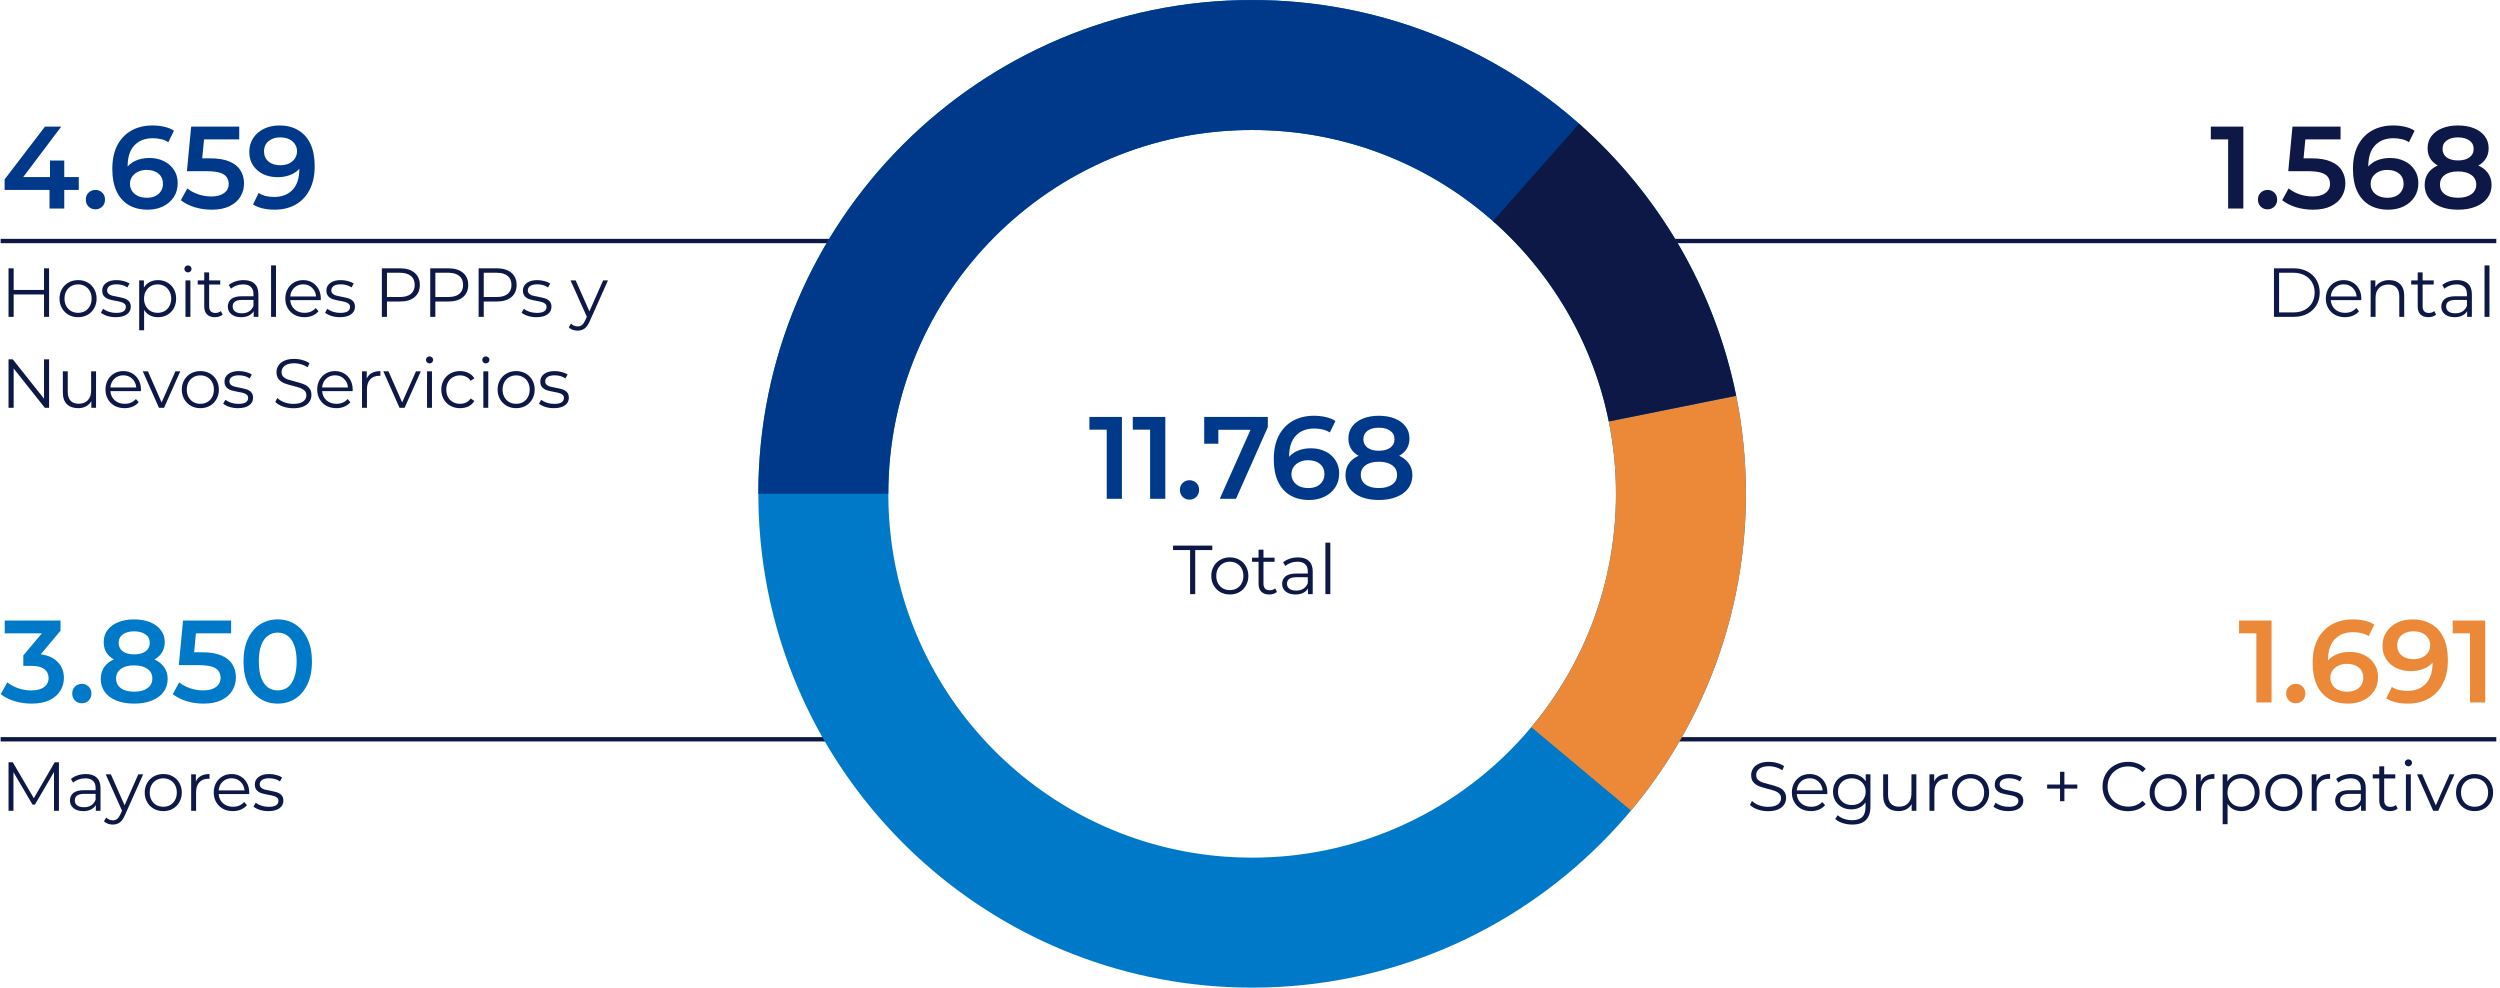
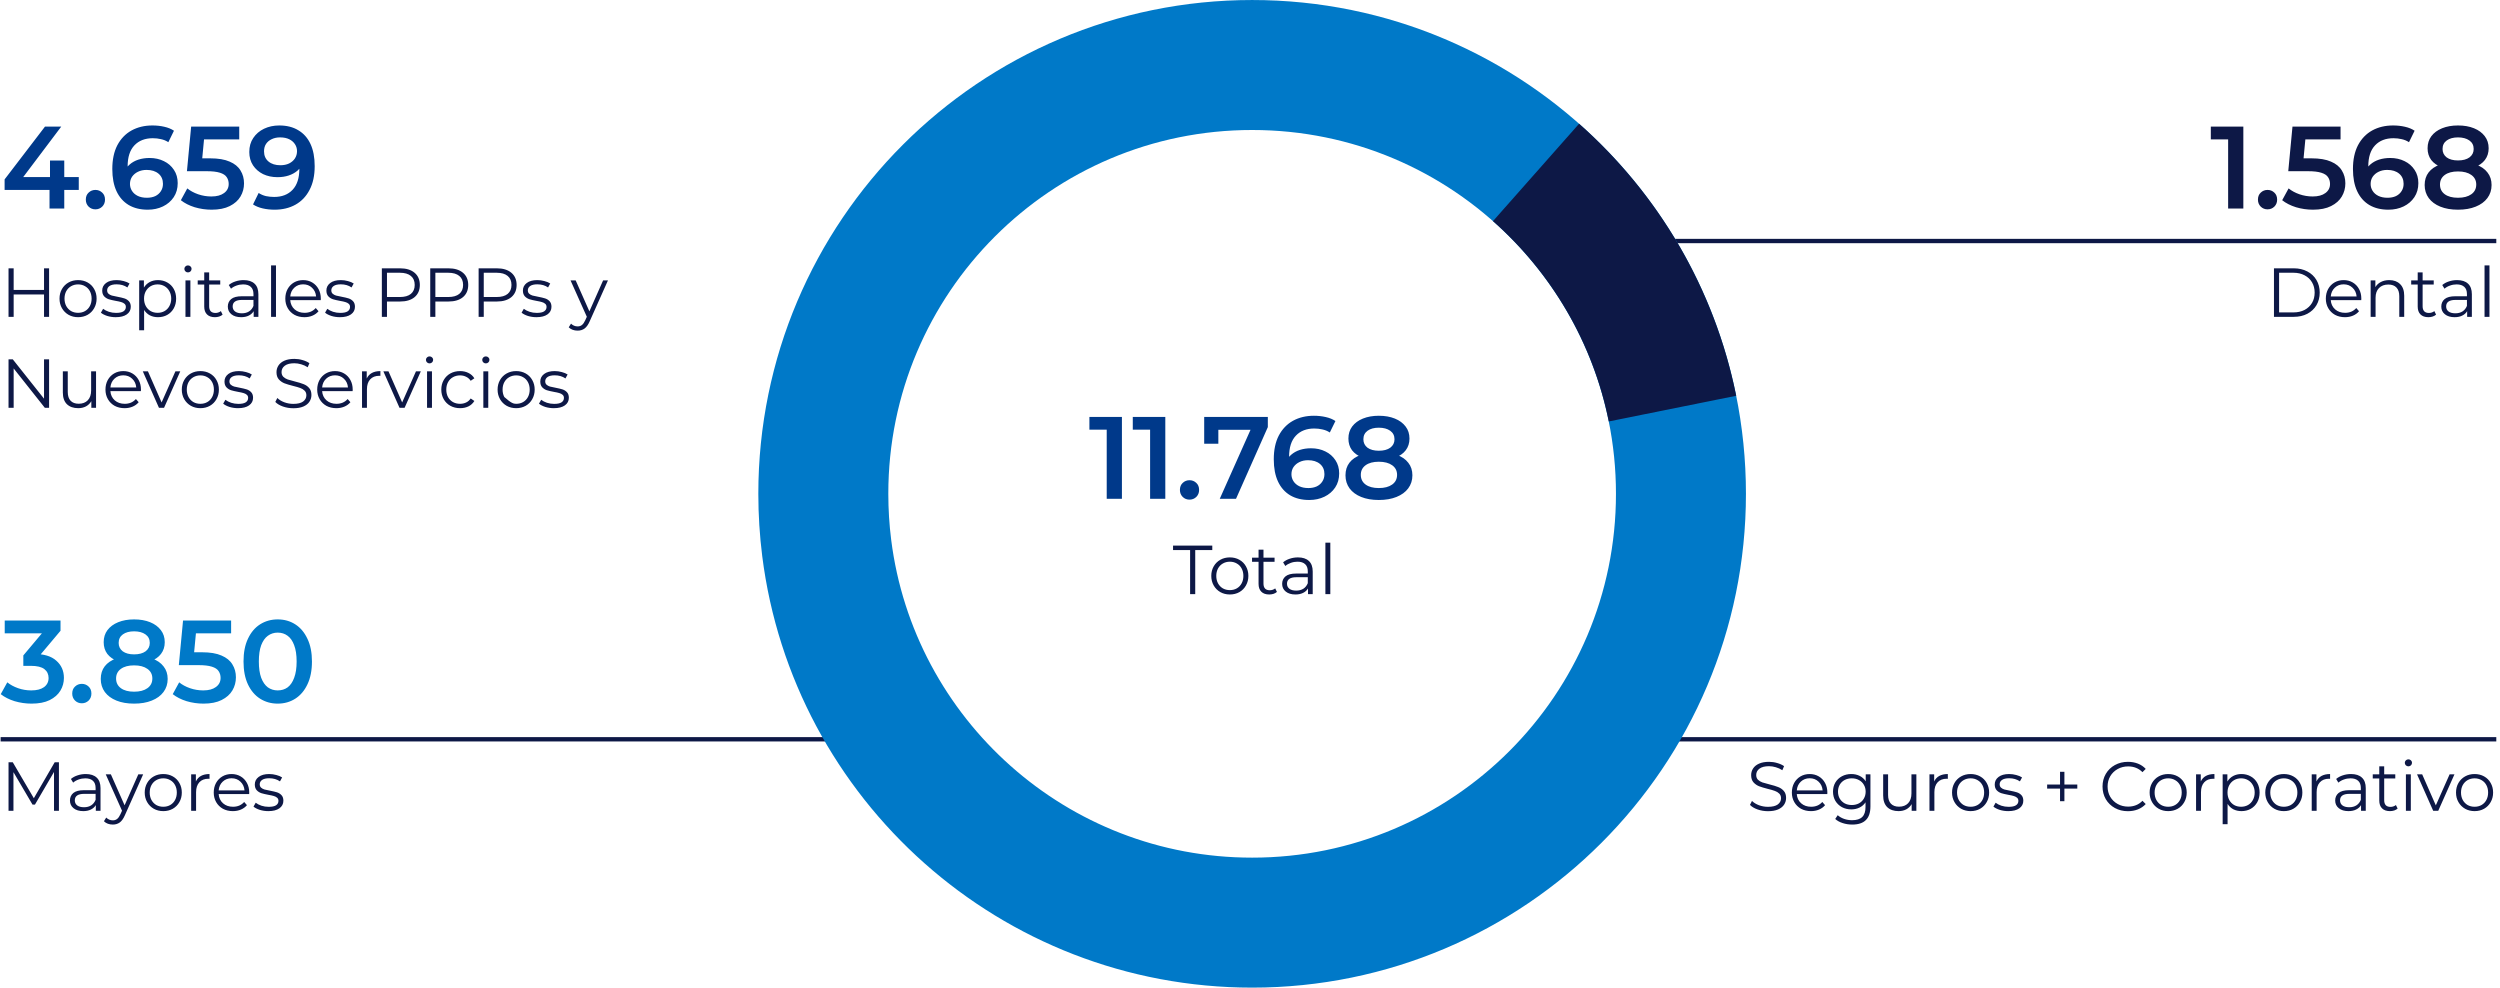
<svg xmlns="http://www.w3.org/2000/svg" width="577" height="228" viewBox="0 0 577 228" fill="none">
  <path d="M408.053 187.223C407.221 187.223 406.421 187.09 405.653 186.823C404.896 186.556 404.309 186.204 403.893 185.767L404.357 184.855C404.763 185.26 405.301 185.591 405.973 185.847C406.645 186.092 407.339 186.215 408.053 186.215C409.056 186.215 409.808 186.034 410.309 185.671C410.811 185.298 411.061 184.818 411.061 184.231C411.061 183.783 410.923 183.426 410.645 183.159C410.379 182.892 410.048 182.69 409.653 182.551C409.259 182.402 408.709 182.242 408.005 182.071C407.163 181.858 406.491 181.655 405.989 181.463C405.488 181.26 405.056 180.956 404.693 180.551C404.341 180.146 404.165 179.596 404.165 178.903C404.165 178.338 404.315 177.826 404.613 177.367C404.912 176.898 405.371 176.524 405.989 176.247C406.608 175.97 407.376 175.831 408.293 175.831C408.933 175.831 409.557 175.922 410.165 176.103C410.784 176.274 411.317 176.514 411.765 176.823L411.365 177.767C410.896 177.458 410.395 177.228 409.861 177.079C409.328 176.919 408.805 176.839 408.293 176.839C407.312 176.839 406.571 177.031 406.069 177.415C405.579 177.788 405.333 178.274 405.333 178.871C405.333 179.319 405.467 179.682 405.733 179.959C406.011 180.226 406.352 180.434 406.757 180.583C407.173 180.722 407.728 180.876 408.421 181.047C409.243 181.25 409.904 181.452 410.405 181.655C410.917 181.847 411.349 182.146 411.701 182.551C412.053 182.946 412.229 183.484 412.229 184.167C412.229 184.732 412.075 185.25 411.765 185.719C411.467 186.178 411.003 186.546 410.373 186.823C409.744 187.09 408.971 187.223 408.053 187.223ZM421.737 183.271H414.697C414.761 184.146 415.097 184.855 415.705 185.399C416.313 185.932 417.081 186.199 418.009 186.199C418.532 186.199 419.012 186.108 419.449 185.927C419.886 185.735 420.265 185.458 420.585 185.095L421.225 185.831C420.852 186.279 420.382 186.62 419.817 186.855C419.262 187.09 418.649 187.207 417.977 187.207C417.113 187.207 416.345 187.026 415.673 186.663C415.012 186.29 414.494 185.778 414.121 185.127C413.748 184.476 413.561 183.74 413.561 182.919C413.561 182.098 413.737 181.362 414.089 180.711C414.452 180.06 414.942 179.554 415.561 179.191C416.19 178.828 416.894 178.647 417.673 178.647C418.452 178.647 419.15 178.828 419.769 179.191C420.388 179.554 420.873 180.06 421.225 180.711C421.577 181.351 421.753 182.087 421.753 182.919L421.737 183.271ZM417.673 179.623C416.862 179.623 416.18 179.884 415.625 180.407C415.081 180.919 414.772 181.591 414.697 182.423H420.665C420.59 181.591 420.276 180.919 419.721 180.407C419.177 179.884 418.494 179.623 417.673 179.623ZM431.697 178.711V186.103C431.697 187.532 431.345 188.588 430.641 189.271C429.948 189.964 428.897 190.311 427.489 190.311C426.711 190.311 425.969 190.194 425.265 189.959C424.572 189.735 424.007 189.42 423.569 189.015L424.145 188.151C424.551 188.514 425.041 188.796 425.617 188.999C426.204 189.202 426.817 189.303 427.457 189.303C428.524 189.303 429.308 189.052 429.809 188.551C430.311 188.06 430.561 187.292 430.561 186.247V185.175C430.209 185.708 429.745 186.114 429.169 186.391C428.604 186.668 427.975 186.807 427.281 186.807C426.492 186.807 425.772 186.636 425.121 186.295C424.481 185.943 423.975 185.458 423.601 184.839C423.239 184.21 423.057 183.5 423.057 182.711C423.057 181.922 423.239 181.218 423.601 180.599C423.975 179.98 424.481 179.5 425.121 179.159C425.761 178.818 426.481 178.647 427.281 178.647C427.996 178.647 428.641 178.791 429.217 179.079C429.793 179.367 430.257 179.783 430.609 180.327V178.711H431.697ZM427.393 185.799C428.001 185.799 428.551 185.671 429.041 185.415C429.532 185.148 429.911 184.78 430.177 184.311C430.455 183.842 430.593 183.308 430.593 182.711C430.593 182.114 430.455 181.586 430.177 181.127C429.911 180.658 429.532 180.295 429.041 180.039C428.561 179.772 428.012 179.639 427.393 179.639C426.785 179.639 426.236 179.767 425.745 180.023C425.265 180.279 424.887 180.642 424.609 181.111C424.343 181.58 424.209 182.114 424.209 182.711C424.209 183.308 424.343 183.842 424.609 184.311C424.887 184.78 425.265 185.148 425.745 185.415C426.236 185.671 426.785 185.799 427.393 185.799ZM442.298 178.711V187.127H441.21V185.591C440.911 186.103 440.501 186.503 439.978 186.791C439.455 187.068 438.858 187.207 438.186 187.207C437.087 187.207 436.218 186.903 435.578 186.295C434.949 185.676 434.634 184.775 434.634 183.591V178.711H435.77V183.479C435.77 184.364 435.989 185.036 436.426 185.495C436.863 185.954 437.487 186.183 438.298 186.183C439.183 186.183 439.882 185.916 440.394 185.383C440.906 184.839 441.162 184.087 441.162 183.127V178.711H442.298ZM446.408 180.359C446.674 179.794 447.069 179.367 447.592 179.079C448.125 178.791 448.781 178.647 449.56 178.647V179.751L449.288 179.735C448.402 179.735 447.709 180.007 447.208 180.551C446.706 181.095 446.456 181.858 446.456 182.839V187.127H445.32V178.711H446.408V180.359ZM454.819 187.207C454.008 187.207 453.277 187.026 452.627 186.663C451.976 186.29 451.464 185.778 451.091 185.127C450.717 184.476 450.531 183.74 450.531 182.919C450.531 182.098 450.717 181.362 451.091 180.711C451.464 180.06 451.976 179.554 452.627 179.191C453.277 178.828 454.008 178.647 454.819 178.647C455.629 178.647 456.36 178.828 457.011 179.191C457.661 179.554 458.168 180.06 458.531 180.711C458.904 181.362 459.091 182.098 459.091 182.919C459.091 183.74 458.904 184.476 458.531 185.127C458.168 185.778 457.661 186.29 457.011 186.663C456.36 187.026 455.629 187.207 454.819 187.207ZM454.819 186.199C455.416 186.199 455.949 186.066 456.419 185.799C456.899 185.522 457.272 185.132 457.539 184.631C457.805 184.13 457.939 183.559 457.939 182.919C457.939 182.279 457.805 181.708 457.539 181.207C457.272 180.706 456.899 180.322 456.419 180.055C455.949 179.778 455.416 179.639 454.819 179.639C454.221 179.639 453.683 179.778 453.203 180.055C452.733 180.322 452.36 180.706 452.083 181.207C451.816 181.708 451.683 182.279 451.683 182.919C451.683 183.559 451.816 184.13 452.083 184.631C452.36 185.132 452.733 185.522 453.203 185.799C453.683 186.066 454.221 186.199 454.819 186.199ZM463.506 187.207C462.823 187.207 462.167 187.111 461.538 186.919C460.919 186.716 460.434 186.466 460.082 186.167L460.594 185.271C460.946 185.548 461.388 185.778 461.922 185.959C462.455 186.13 463.01 186.215 463.586 186.215C464.354 186.215 464.919 186.098 465.282 185.863C465.655 185.618 465.842 185.276 465.842 184.839C465.842 184.53 465.74 184.29 465.538 184.119C465.335 183.938 465.079 183.804 464.77 183.719C464.46 183.623 464.05 183.532 463.538 183.447C462.855 183.319 462.306 183.191 461.89 183.063C461.474 182.924 461.116 182.695 460.818 182.375C460.53 182.055 460.386 181.612 460.386 181.047C460.386 180.343 460.679 179.767 461.266 179.319C461.852 178.871 462.668 178.647 463.714 178.647C464.258 178.647 464.802 178.722 465.346 178.871C465.89 179.01 466.338 179.196 466.69 179.431L466.194 180.343C465.5 179.863 464.674 179.623 463.714 179.623C462.988 179.623 462.439 179.751 462.066 180.007C461.703 180.263 461.522 180.599 461.522 181.015C461.522 181.335 461.623 181.591 461.826 181.783C462.039 181.975 462.3 182.119 462.61 182.215C462.919 182.3 463.346 182.391 463.89 182.487C464.562 182.615 465.1 182.743 465.506 182.871C465.911 182.999 466.258 183.218 466.546 183.527C466.834 183.836 466.978 184.263 466.978 184.807C466.978 185.543 466.668 186.13 466.05 186.567C465.442 186.994 464.594 187.207 463.506 187.207ZM479.441 182.007H476.465V184.919H475.457V182.007H472.481V181.063H475.457V178.135H476.465V181.063H479.441V182.007ZM491.12 187.223C490.011 187.223 489.008 186.978 488.112 186.487C487.227 185.996 486.528 185.319 486.016 184.455C485.515 183.58 485.264 182.604 485.264 181.527C485.264 180.45 485.515 179.479 486.016 178.615C486.528 177.74 487.232 177.058 488.128 176.567C489.024 176.076 490.027 175.831 491.136 175.831C491.968 175.831 492.736 175.97 493.44 176.247C494.144 176.524 494.741 176.93 495.232 177.463L494.48 178.215C493.605 177.33 492.501 176.887 491.168 176.887C490.283 176.887 489.477 177.09 488.752 177.495C488.027 177.9 487.456 178.455 487.04 179.159C486.635 179.863 486.432 180.652 486.432 181.527C486.432 182.402 486.635 183.191 487.04 183.895C487.456 184.599 488.027 185.154 488.752 185.559C489.477 185.964 490.283 186.167 491.168 186.167C492.512 186.167 493.616 185.719 494.48 184.823L495.232 185.575C494.741 186.108 494.139 186.519 493.424 186.807C492.72 187.084 491.952 187.223 491.12 187.223ZM500.421 187.207C499.61 187.207 498.88 187.026 498.229 186.663C497.578 186.29 497.066 185.778 496.693 185.127C496.32 184.476 496.133 183.74 496.133 182.919C496.133 182.098 496.32 181.362 496.693 180.711C497.066 180.06 497.578 179.554 498.229 179.191C498.88 178.828 499.61 178.647 500.421 178.647C501.232 178.647 501.962 178.828 502.613 179.191C503.264 179.554 503.77 180.06 504.133 180.711C504.506 181.362 504.693 182.098 504.693 182.919C504.693 183.74 504.506 184.476 504.133 185.127C503.77 185.778 503.264 186.29 502.613 186.663C501.962 187.026 501.232 187.207 500.421 187.207ZM500.421 186.199C501.018 186.199 501.552 186.066 502.021 185.799C502.501 185.522 502.874 185.132 503.141 184.631C503.408 184.13 503.541 183.559 503.541 182.919C503.541 182.279 503.408 181.708 503.141 181.207C502.874 180.706 502.501 180.322 502.021 180.055C501.552 179.778 501.018 179.639 500.421 179.639C499.824 179.639 499.285 179.778 498.805 180.055C498.336 180.322 497.962 180.706 497.685 181.207C497.418 181.708 497.285 182.279 497.285 182.919C497.285 183.559 497.418 184.13 497.685 184.631C497.962 185.132 498.336 185.522 498.805 185.799C499.285 186.066 499.824 186.199 500.421 186.199ZM507.94 180.359C508.207 179.794 508.602 179.367 509.124 179.079C509.658 178.791 510.314 178.647 511.092 178.647V179.751L510.82 179.735C509.935 179.735 509.242 180.007 508.74 180.551C508.239 181.095 507.988 181.858 507.988 182.839V187.127H506.852V178.711H507.94V180.359ZM517.325 178.647C518.114 178.647 518.829 178.828 519.469 179.191C520.109 179.543 520.61 180.044 520.973 180.695C521.336 181.346 521.517 182.087 521.517 182.919C521.517 183.762 521.336 184.508 520.973 185.159C520.61 185.81 520.109 186.316 519.469 186.679C518.84 187.031 518.125 187.207 517.325 187.207C516.642 187.207 516.024 187.068 515.469 186.791C514.925 186.503 514.477 186.087 514.125 185.543V190.231H512.989V178.711H514.077V180.375C514.418 179.82 514.866 179.394 515.421 179.095C515.986 178.796 516.621 178.647 517.325 178.647ZM517.245 186.199C517.832 186.199 518.365 186.066 518.845 185.799C519.325 185.522 519.698 185.132 519.965 184.631C520.242 184.13 520.381 183.559 520.381 182.919C520.381 182.279 520.242 181.714 519.965 181.223C519.698 180.722 519.325 180.332 518.845 180.055C518.365 179.778 517.832 179.639 517.245 179.639C516.648 179.639 516.109 179.778 515.629 180.055C515.16 180.332 514.786 180.722 514.509 181.223C514.242 181.714 514.109 182.279 514.109 182.919C514.109 183.559 514.242 184.13 514.509 184.631C514.786 185.132 515.16 185.522 515.629 185.799C516.109 186.066 516.648 186.199 517.245 186.199ZM527.113 187.207C526.302 187.207 525.572 187.026 524.921 186.663C524.27 186.29 523.758 185.778 523.385 185.127C523.012 184.476 522.825 183.74 522.825 182.919C522.825 182.098 523.012 181.362 523.385 180.711C523.758 180.06 524.27 179.554 524.921 179.191C525.572 178.828 526.302 178.647 527.113 178.647C527.924 178.647 528.654 178.828 529.305 179.191C529.956 179.554 530.462 180.06 530.825 180.711C531.198 181.362 531.385 182.098 531.385 182.919C531.385 183.74 531.198 184.476 530.825 185.127C530.462 185.778 529.956 186.29 529.305 186.663C528.654 187.026 527.924 187.207 527.113 187.207ZM527.113 186.199C527.71 186.199 528.244 186.066 528.713 185.799C529.193 185.522 529.566 185.132 529.833 184.631C530.1 184.13 530.233 183.559 530.233 182.919C530.233 182.279 530.1 181.708 529.833 181.207C529.566 180.706 529.193 180.322 528.713 180.055C528.244 179.778 527.71 179.639 527.113 179.639C526.516 179.639 525.977 179.778 525.497 180.055C525.028 180.322 524.654 180.706 524.377 181.207C524.11 181.708 523.977 182.279 523.977 182.919C523.977 183.559 524.11 184.13 524.377 184.631C524.654 185.132 525.028 185.522 525.497 185.799C525.977 186.066 526.516 186.199 527.113 186.199ZM534.632 180.359C534.899 179.794 535.293 179.367 535.816 179.079C536.349 178.791 537.005 178.647 537.784 178.647V179.751L537.512 179.735C536.627 179.735 535.933 180.007 535.432 180.551C534.931 181.095 534.68 181.858 534.68 182.839V187.127H533.544V178.711H534.632V180.359ZM542.609 178.647C543.708 178.647 544.551 178.924 545.137 179.479C545.724 180.023 546.017 180.834 546.017 181.911V187.127H544.929V185.815C544.673 186.252 544.295 186.594 543.793 186.839C543.303 187.084 542.716 187.207 542.033 187.207C541.095 187.207 540.348 186.983 539.793 186.535C539.239 186.087 538.961 185.495 538.961 184.759C538.961 184.044 539.217 183.468 539.729 183.031C540.252 182.594 541.079 182.375 542.209 182.375H544.881V181.863C544.881 181.138 544.679 180.588 544.273 180.215C543.868 179.831 543.276 179.639 542.497 179.639C541.964 179.639 541.452 179.73 540.961 179.911C540.471 180.082 540.049 180.322 539.697 180.631L539.185 179.783C539.612 179.42 540.124 179.143 540.721 178.951C541.319 178.748 541.948 178.647 542.609 178.647ZM542.209 186.311C542.849 186.311 543.399 186.167 543.857 185.879C544.316 185.58 544.657 185.154 544.881 184.599V183.223H542.241C540.801 183.223 540.081 183.724 540.081 184.727C540.081 185.218 540.268 185.607 540.641 185.895C541.015 186.172 541.537 186.311 542.209 186.311ZM553.375 186.615C553.162 186.807 552.895 186.956 552.575 187.063C552.266 187.159 551.94 187.207 551.599 187.207C550.81 187.207 550.202 186.994 549.775 186.567C549.348 186.14 549.135 185.538 549.135 184.759V179.671H547.631V178.711H549.135V176.871H550.271V178.711H552.831V179.671H550.271V184.695C550.271 185.196 550.394 185.58 550.639 185.847C550.895 186.103 551.258 186.231 551.727 186.231C551.962 186.231 552.186 186.194 552.399 186.119C552.623 186.044 552.815 185.938 552.975 185.799L553.375 186.615ZM555.283 178.711H556.419V187.127H555.283V178.711ZM555.859 176.871C555.624 176.871 555.427 176.791 555.267 176.631C555.107 176.471 555.027 176.279 555.027 176.055C555.027 175.842 555.107 175.655 555.267 175.495C555.427 175.335 555.624 175.255 555.859 175.255C556.094 175.255 556.291 175.335 556.451 175.495C556.611 175.644 556.691 175.826 556.691 176.039C556.691 176.274 556.611 176.471 556.451 176.631C556.291 176.791 556.094 176.871 555.859 176.871ZM566.492 178.711L562.748 187.127H561.58L557.852 178.711H559.036L562.188 185.879L565.372 178.711H566.492ZM571.137 187.207C570.327 187.207 569.596 187.026 568.945 186.663C568.295 186.29 567.783 185.778 567.409 185.127C567.036 184.476 566.849 183.74 566.849 182.919C566.849 182.098 567.036 181.362 567.409 180.711C567.783 180.06 568.295 179.554 568.945 179.191C569.596 178.828 570.327 178.647 571.137 178.647C571.948 178.647 572.679 178.828 573.329 179.191C573.98 179.554 574.487 180.06 574.849 180.711C575.223 181.362 575.409 182.098 575.409 182.919C575.409 183.74 575.223 184.476 574.849 185.127C574.487 185.778 573.98 186.29 573.329 186.663C572.679 187.026 571.948 187.207 571.137 187.207ZM571.137 186.199C571.735 186.199 572.268 186.066 572.737 185.799C573.217 185.522 573.591 185.132 573.857 184.631C574.124 184.13 574.257 183.559 574.257 182.919C574.257 182.279 574.124 181.708 573.857 181.207C573.591 180.706 573.217 180.322 572.737 180.055C572.268 179.778 571.735 179.639 571.137 179.639C570.54 179.639 570.001 179.778 569.521 180.055C569.052 180.322 568.679 180.706 568.401 181.207C568.135 181.708 568.001 182.279 568.001 182.919C568.001 183.559 568.135 184.13 568.401 184.631C568.679 185.132 569.052 185.522 569.521 185.799C570.001 186.066 570.54 186.199 571.137 186.199Z" fill="#0D1846" />
  <path d="M359.645 55.627H575.645" stroke="#0D1846" stroke-linecap="square" />
-   <path d="M0.645 55.627H216.645" stroke="#0D1846" stroke-linecap="square" />
  <path d="M359.645 170.627H575.645" stroke="#0D1846" stroke-linecap="square" />
  <path d="M0.645 170.627H216.645" stroke="#0D1846" stroke-linecap="square" />
  <path d="M1.063 43.834V41.404L10.377 29.227H14.13L4.951 41.404L3.196 40.864H18.18V43.834H1.063ZM11.431 48.127V43.834L11.539 40.864V37.057H14.832V48.127H11.431ZM22.021 48.316C21.409 48.316 20.887 48.109 20.455 47.695C20.023 47.263 19.807 46.723 19.807 46.075C19.807 45.391 20.023 44.851 20.455 44.455C20.887 44.041 21.409 43.834 22.021 43.834C22.633 43.834 23.155 44.041 23.587 44.455C24.019 44.851 24.235 45.391 24.235 46.075C24.235 46.723 24.019 47.263 23.587 47.695C23.155 48.109 22.633 48.316 22.021 48.316ZM34.102 48.397C32.392 48.397 30.924 48.037 29.701 47.317C28.477 46.579 27.541 45.517 26.892 44.131C26.244 42.745 25.921 41.035 25.921 39.001C25.921 36.841 26.308 35.014 27.081 33.52C27.873 32.026 28.962 30.892 30.349 30.118C31.753 29.344 33.364 28.957 35.181 28.957C36.136 28.957 37.044 29.056 37.908 29.254C38.791 29.452 39.538 29.758 40.15 30.172L38.853 32.818C38.331 32.476 37.764 32.242 37.153 32.116C36.559 31.972 35.928 31.9 35.263 31.9C33.48 31.9 32.068 32.449 31.023 33.547C29.98 34.645 29.457 36.265 29.457 38.407C29.457 38.749 29.466 39.154 29.485 39.622C29.503 40.072 29.566 40.531 29.674 40.999L28.593 39.811C28.918 39.073 29.358 38.461 29.916 37.975C30.492 37.471 31.168 37.093 31.942 36.841C32.733 36.589 33.589 36.463 34.507 36.463C35.748 36.463 36.855 36.706 37.828 37.192C38.8 37.66 39.574 38.335 40.15 39.217C40.725 40.081 41.014 41.098 41.014 42.268C41.014 43.51 40.708 44.59 40.096 45.508C39.483 46.426 38.656 47.137 37.611 47.641C36.568 48.145 35.398 48.397 34.102 48.397ZM33.913 45.643C34.633 45.643 35.272 45.517 35.83 45.265C36.388 44.995 36.819 44.617 37.126 44.131C37.45 43.645 37.611 43.078 37.611 42.43C37.611 41.44 37.27 40.657 36.586 40.081C35.901 39.505 34.983 39.217 33.831 39.217C33.075 39.217 32.41 39.361 31.834 39.649C31.276 39.919 30.826 40.297 30.483 40.783C30.16 41.269 29.997 41.827 29.997 42.457C29.997 43.033 30.151 43.564 30.456 44.05C30.762 44.536 31.203 44.923 31.779 45.211C32.373 45.499 33.084 45.643 33.913 45.643ZM48.842 48.397C47.51 48.397 46.205 48.208 44.927 47.83C43.667 47.434 42.605 46.894 41.741 46.21L43.226 43.483C43.91 44.041 44.738 44.491 45.71 44.833C46.7 45.175 47.726 45.346 48.788 45.346C50.03 45.346 51.002 45.085 51.704 44.563C52.424 44.041 52.784 43.339 52.784 42.457C52.784 41.863 52.631 41.341 52.325 40.891C52.037 40.441 51.515 40.099 50.759 39.865C50.021 39.631 49.004 39.514 47.708 39.514H43.145L44.117 29.227H55.214V32.17H45.413L47.249 30.496L46.52 38.191L44.684 36.544H48.491C50.363 36.544 51.866 36.796 53 37.3C54.152 37.786 54.989 38.47 55.511 39.352C56.051 40.216 56.321 41.206 56.321 42.322C56.321 43.42 56.051 44.428 55.511 45.346C54.971 46.264 54.143 47.002 53.027 47.56C51.929 48.118 50.534 48.397 48.842 48.397ZM64.448 28.957C66.176 28.957 67.643 29.326 68.849 30.064C70.073 30.784 71.009 31.837 71.657 33.223C72.305 34.609 72.629 36.319 72.629 38.353C72.629 40.513 72.233 42.34 71.441 43.834C70.667 45.328 69.587 46.462 68.201 47.236C66.815 48.01 65.204 48.397 63.368 48.397C62.414 48.397 61.505 48.298 60.641 48.1C59.777 47.902 59.03 47.596 58.4 47.182L59.696 44.536C60.218 44.878 60.785 45.121 61.397 45.265C62.009 45.391 62.639 45.454 63.287 45.454C65.069 45.454 66.482 44.905 67.526 43.807C68.57 42.709 69.092 41.089 69.092 38.947C69.092 38.605 69.083 38.209 69.065 37.759C69.047 37.291 68.984 36.823 68.876 36.355L69.956 37.543C69.65 38.281 69.209 38.902 68.633 39.406C68.057 39.892 67.382 40.261 66.608 40.513C65.834 40.765 64.979 40.891 64.043 40.891C62.819 40.891 61.712 40.657 60.722 40.189C59.75 39.703 58.976 39.028 58.4 38.164C57.824 37.282 57.536 36.256 57.536 35.086C57.536 33.826 57.842 32.746 58.454 31.846C59.066 30.928 59.894 30.217 60.938 29.713C62 29.209 63.17 28.957 64.448 28.957ZM64.637 31.711C63.917 31.711 63.278 31.846 62.72 32.116C62.162 32.368 61.721 32.737 61.397 33.223C61.091 33.691 60.938 34.258 60.938 34.924C60.938 35.914 61.28 36.697 61.964 37.273C62.648 37.849 63.566 38.137 64.718 38.137C65.474 38.137 66.14 38.002 66.716 37.732C67.292 37.444 67.742 37.057 68.066 36.571C68.39 36.067 68.552 35.509 68.552 34.897C68.552 34.303 68.399 33.772 68.093 33.304C67.787 32.818 67.346 32.431 66.77 32.143C66.194 31.855 65.483 31.711 64.637 31.711Z" fill="#00398A" />
  <path d="M255.43 115.127V97.577L256.969 99.17H251.434V96.227H258.94V115.127H255.43ZM265.443 115.127V97.577L266.982 99.17H261.447V96.227H268.953V115.127H265.443ZM274.538 115.316C273.926 115.316 273.404 115.109 272.972 114.695C272.54 114.263 272.324 113.723 272.324 113.075C272.324 112.391 272.54 111.851 272.972 111.455C273.404 111.041 273.926 110.834 274.538 110.834C275.15 110.834 275.672 111.041 276.104 111.455C276.536 111.851 276.752 112.391 276.752 113.075C276.752 113.723 276.536 114.263 276.104 114.695C275.672 115.109 275.15 115.316 274.538 115.316ZM281.518 115.127L289.321 97.631L290.239 99.197H279.52L281.194 97.496V102.41H277.927V96.227H292.615V98.576L285.271 115.127H281.518ZM302.169 115.397C300.459 115.397 298.992 115.037 297.768 114.317C296.544 113.579 295.608 112.517 294.96 111.131C294.312 109.745 293.988 108.035 293.988 106.001C293.988 103.841 294.375 102.014 295.149 100.52C295.941 99.026 297.03 97.892 298.416 97.118C299.82 96.344 301.431 95.957 303.249 95.957C304.203 95.957 305.112 96.056 305.976 96.254C306.858 96.452 307.605 96.758 308.217 97.172L306.921 99.818C306.399 99.476 305.832 99.242 305.22 99.116C304.626 98.972 303.996 98.9 303.33 98.9C301.548 98.9 300.135 99.449 299.091 100.547C298.047 101.645 297.525 103.265 297.525 105.407C297.525 105.749 297.534 106.154 297.552 106.622C297.57 107.072 297.633 107.531 297.741 107.999L296.661 106.811C296.985 106.073 297.426 105.461 297.984 104.975C298.56 104.471 299.235 104.093 300.009 103.841C300.801 103.589 301.656 103.463 302.574 103.463C303.816 103.463 304.923 103.706 305.895 104.192C306.867 104.66 307.641 105.335 308.217 106.217C308.793 107.081 309.081 108.098 309.081 109.268C309.081 110.51 308.775 111.59 308.163 112.508C307.551 113.426 306.723 114.137 305.679 114.641C304.635 115.145 303.465 115.397 302.169 115.397ZM301.98 112.643C302.7 112.643 303.339 112.517 303.897 112.265C304.455 111.995 304.887 111.617 305.193 111.131C305.517 110.645 305.679 110.078 305.679 109.43C305.679 108.44 305.337 107.657 304.653 107.081C303.969 106.505 303.051 106.217 301.899 106.217C301.143 106.217 300.477 106.361 299.901 106.649C299.343 106.919 298.893 107.297 298.551 107.783C298.227 108.269 298.065 108.827 298.065 109.457C298.065 110.033 298.218 110.564 298.524 111.05C298.83 111.536 299.271 111.923 299.847 112.211C300.441 112.499 301.152 112.643 301.98 112.643ZM318.233 115.397C316.667 115.397 315.308 115.163 314.156 114.695C313.004 114.227 312.113 113.57 311.483 112.724C310.853 111.86 310.538 110.852 310.538 109.7C310.538 108.548 310.844 107.576 311.456 106.784C312.068 105.992 312.95 105.389 314.102 104.975C315.254 104.561 316.631 104.354 318.233 104.354C319.835 104.354 321.212 104.561 322.364 104.975C323.534 105.389 324.425 106.001 325.037 106.811C325.667 107.603 325.982 108.566 325.982 109.7C325.982 110.852 325.658 111.86 325.01 112.724C324.38 113.57 323.48 114.227 322.31 114.695C321.158 115.163 319.799 115.397 318.233 115.397ZM318.233 112.643C319.529 112.643 320.555 112.373 321.311 111.833C322.067 111.293 322.445 110.546 322.445 109.592C322.445 108.656 322.067 107.918 321.311 107.378C320.555 106.838 319.529 106.568 318.233 106.568C316.937 106.568 315.92 106.838 315.182 107.378C314.444 107.918 314.075 108.656 314.075 109.592C314.075 110.546 314.444 111.293 315.182 111.833C315.92 112.373 316.937 112.643 318.233 112.643ZM318.233 106.19C316.775 106.19 315.524 106.001 314.48 105.623C313.436 105.227 312.626 104.66 312.05 103.922C311.492 103.166 311.213 102.266 311.213 101.222C311.213 100.142 311.501 99.215 312.077 98.441C312.671 97.649 313.499 97.037 314.561 96.605C315.623 96.173 316.847 95.957 318.233 95.957C319.637 95.957 320.87 96.173 321.932 96.605C322.994 97.037 323.822 97.649 324.416 98.441C325.01 99.215 325.307 100.142 325.307 101.222C325.307 102.266 325.019 103.166 324.443 103.922C323.885 104.66 323.075 105.227 322.013 105.623C320.951 106.001 319.691 106.19 318.233 106.19ZM318.233 104.03C319.349 104.03 320.231 103.796 320.879 103.328C321.527 102.842 321.851 102.194 321.851 101.384C321.851 100.538 321.518 99.881 320.852 99.413C320.186 98.945 319.313 98.711 318.233 98.711C317.153 98.711 316.289 98.945 315.641 99.413C314.993 99.881 314.669 100.538 314.669 101.384C314.669 102.194 314.984 102.842 315.614 103.328C316.262 103.796 317.135 104.03 318.233 104.03Z" fill="#00398A" />
  <path d="M7.273 162.397C5.941 162.397 4.636 162.208 3.358 161.83C2.098 161.434 1.036 160.894 0.172 160.21L1.684 157.483C2.368 158.041 3.196 158.491 4.168 158.833C5.14 159.175 6.157 159.346 7.219 159.346C8.479 159.346 9.46 159.094 10.162 158.59C10.864 158.068 11.214 157.366 11.214 156.484C11.214 155.62 10.89 154.936 10.242 154.432C9.595 153.928 8.551 153.676 7.111 153.676H5.383V151.273L10.783 144.847L11.242 146.17H1.09V143.227H13.969V145.576L8.569 152.002L6.733 150.922H7.786C10.107 150.922 11.845 151.444 12.996 152.488C14.166 153.514 14.752 154.837 14.752 156.457C14.752 157.519 14.482 158.5 13.941 159.4C13.402 160.3 12.573 161.029 11.457 161.587C10.36 162.127 8.965 162.397 7.273 162.397ZM18.883 162.316C18.271 162.316 17.749 162.109 17.317 161.695C16.885 161.263 16.669 160.723 16.669 160.075C16.669 159.391 16.885 158.851 17.317 158.455C17.749 158.041 18.271 157.834 18.883 157.834C19.495 157.834 20.017 158.041 20.449 158.455C20.881 158.851 21.097 159.391 21.097 160.075C21.097 160.723 20.881 161.263 20.449 161.695C20.017 162.109 19.495 162.316 18.883 162.316ZM30.95 162.397C29.384 162.397 28.025 162.163 26.873 161.695C25.721 161.227 24.83 160.57 24.2 159.724C23.57 158.86 23.255 157.852 23.255 156.7C23.255 155.548 23.561 154.576 24.173 153.784C24.785 152.992 25.667 152.389 26.819 151.975C27.971 151.561 29.348 151.354 30.95 151.354C32.552 151.354 33.929 151.561 35.081 151.975C36.251 152.389 37.142 153.001 37.754 153.811C38.384 154.603 38.699 155.566 38.699 156.7C38.699 157.852 38.375 158.86 37.727 159.724C37.097 160.57 36.197 161.227 35.027 161.695C33.875 162.163 32.516 162.397 30.95 162.397ZM30.95 159.643C32.246 159.643 33.272 159.373 34.028 158.833C34.784 158.293 35.162 157.546 35.162 156.592C35.162 155.656 34.784 154.918 34.028 154.378C33.272 153.838 32.246 153.568 30.95 153.568C29.654 153.568 28.637 153.838 27.899 154.378C27.161 154.918 26.792 155.656 26.792 156.592C26.792 157.546 27.161 158.293 27.899 158.833C28.637 159.373 29.654 159.643 30.95 159.643ZM30.95 153.19C29.492 153.19 28.241 153.001 27.197 152.623C26.153 152.227 25.343 151.66 24.767 150.922C24.209 150.166 23.93 149.266 23.93 148.222C23.93 147.142 24.218 146.215 24.794 145.441C25.388 144.649 26.216 144.037 27.278 143.605C28.34 143.173 29.564 142.957 30.95 142.957C32.354 142.957 33.587 143.173 34.649 143.605C35.711 144.037 36.539 144.649 37.133 145.441C37.727 146.215 38.024 147.142 38.024 148.222C38.024 149.266 37.736 150.166 37.16 150.922C36.602 151.66 35.792 152.227 34.73 152.623C33.668 153.001 32.408 153.19 30.95 153.19ZM30.95 151.03C32.066 151.03 32.948 150.796 33.596 150.328C34.244 149.842 34.568 149.194 34.568 148.384C34.568 147.538 34.235 146.881 33.569 146.413C32.903 145.945 32.03 145.711 30.95 145.711C29.87 145.711 29.006 145.945 28.358 146.413C27.71 146.881 27.386 147.538 27.386 148.384C27.386 149.194 27.701 149.842 28.331 150.328C28.979 150.796 29.852 151.03 30.95 151.03ZM46.97 162.397C45.638 162.397 44.333 162.208 43.055 161.83C41.795 161.434 40.733 160.894 39.869 160.21L41.354 157.483C42.038 158.041 42.866 158.491 43.838 158.833C44.828 159.175 45.854 159.346 46.916 159.346C48.158 159.346 49.13 159.085 49.832 158.563C50.552 158.041 50.912 157.339 50.912 156.457C50.912 155.863 50.759 155.341 50.453 154.891C50.165 154.441 49.643 154.099 48.887 153.865C48.149 153.631 47.132 153.514 45.836 153.514H41.273L42.245 143.227H53.342V146.17H43.541L45.377 144.496L44.648 152.191L42.812 150.544H46.619C48.491 150.544 49.994 150.796 51.128 151.3C52.28 151.786 53.117 152.47 53.639 153.352C54.179 154.216 54.449 155.206 54.449 156.322C54.449 157.42 54.179 158.428 53.639 159.346C53.099 160.264 52.271 161.002 51.155 161.56C50.057 162.118 48.662 162.397 46.97 162.397ZM64.088 162.397C62.594 162.397 61.244 162.019 60.038 161.263C58.85 160.507 57.914 159.409 57.23 157.969C56.546 156.511 56.204 154.747 56.204 152.677C56.204 150.607 56.546 148.852 57.23 147.412C57.914 145.954 58.85 144.847 60.038 144.091C61.244 143.335 62.594 142.957 64.088 142.957C65.6 142.957 66.95 143.335 68.138 144.091C69.326 144.847 70.262 145.954 70.946 147.412C71.648 148.852 71.999 150.607 71.999 152.677C71.999 154.747 71.648 156.511 70.946 157.969C70.262 159.409 69.326 160.507 68.138 161.263C66.95 162.019 65.6 162.397 64.088 162.397ZM64.088 159.346C64.97 159.346 65.735 159.112 66.383 158.644C67.031 158.158 67.535 157.42 67.895 156.43C68.273 155.44 68.462 154.189 68.462 152.677C68.462 151.147 68.273 149.896 67.895 148.924C67.535 147.934 67.031 147.205 66.383 146.737C65.735 146.251 64.97 146.008 64.088 146.008C63.242 146.008 62.486 146.251 61.82 146.737C61.172 147.205 60.659 147.934 60.281 148.924C59.921 149.896 59.741 151.147 59.741 152.677C59.741 154.189 59.921 155.44 60.281 156.43C60.659 157.42 61.172 158.158 61.82 158.644C62.486 159.112 63.242 159.346 64.088 159.346Z" fill="#0079C8" />
-   <path d="M520.766 162.127V144.577L522.305 146.17H516.77V143.227H524.276V162.127H520.766ZM529.861 162.316C529.249 162.316 528.727 162.109 528.295 161.695C527.863 161.263 527.647 160.723 527.647 160.075C527.647 159.391 527.863 158.851 528.295 158.455C528.727 158.041 529.249 157.834 529.861 157.834C530.473 157.834 530.995 158.041 531.427 158.455C531.859 158.851 532.075 159.391 532.075 160.075C532.075 160.723 531.859 161.263 531.427 161.695C530.995 162.109 530.473 162.316 529.861 162.316ZM541.941 162.397C540.231 162.397 538.764 162.037 537.54 161.317C536.316 160.579 535.38 159.517 534.732 158.131C534.084 156.745 533.76 155.035 533.76 153.001C533.76 150.841 534.147 149.014 534.921 147.52C535.713 146.026 536.802 144.892 538.188 144.118C539.592 143.344 541.203 142.957 543.021 142.957C543.975 142.957 544.884 143.056 545.748 143.254C546.63 143.452 547.377 143.758 547.989 144.172L546.693 146.818C546.171 146.476 545.604 146.242 544.992 146.116C544.398 145.972 543.768 145.9 543.102 145.9C541.32 145.9 539.907 146.449 538.863 147.547C537.819 148.645 537.297 150.265 537.297 152.407C537.297 152.749 537.306 153.154 537.324 153.622C537.342 154.072 537.405 154.531 537.513 154.999L536.433 153.811C536.757 153.073 537.198 152.461 537.756 151.975C538.332 151.471 539.007 151.093 539.781 150.841C540.573 150.589 541.428 150.463 542.346 150.463C543.588 150.463 544.695 150.706 545.667 151.192C546.639 151.66 547.413 152.335 547.989 153.217C548.565 154.081 548.853 155.098 548.853 156.268C548.853 157.51 548.547 158.59 547.935 159.508C547.323 160.426 546.495 161.137 545.451 161.641C544.407 162.145 543.237 162.397 541.941 162.397ZM541.752 159.643C542.472 159.643 543.111 159.517 543.669 159.265C544.227 158.995 544.659 158.617 544.965 158.131C545.289 157.645 545.451 157.078 545.451 156.43C545.451 155.44 545.109 154.657 544.425 154.081C543.741 153.505 542.823 153.217 541.671 153.217C540.915 153.217 540.249 153.361 539.673 153.649C539.115 153.919 538.665 154.297 538.323 154.783C537.999 155.269 537.837 155.827 537.837 156.457C537.837 157.033 537.99 157.564 538.296 158.05C538.602 158.536 539.043 158.923 539.619 159.211C540.213 159.499 540.924 159.643 541.752 159.643ZM556.79 142.957C558.518 142.957 559.985 143.326 561.191 144.064C562.415 144.784 563.351 145.837 563.999 147.223C564.647 148.609 564.971 150.319 564.971 152.353C564.971 154.513 564.575 156.34 563.783 157.834C563.009 159.328 561.929 160.462 560.543 161.236C559.157 162.01 557.546 162.397 555.71 162.397C554.756 162.397 553.847 162.298 552.983 162.1C552.119 161.902 551.372 161.596 550.742 161.182L552.038 158.536C552.56 158.878 553.127 159.121 553.739 159.265C554.351 159.391 554.981 159.454 555.629 159.454C557.411 159.454 558.824 158.905 559.868 157.807C560.912 156.709 561.434 155.089 561.434 152.947C561.434 152.605 561.425 152.209 561.407 151.759C561.389 151.291 561.326 150.823 561.218 150.355L562.298 151.543C561.992 152.281 561.551 152.902 560.975 153.406C560.399 153.892 559.724 154.261 558.95 154.513C558.176 154.765 557.321 154.891 556.385 154.891C555.161 154.891 554.054 154.657 553.064 154.189C552.092 153.703 551.318 153.028 550.742 152.164C550.166 151.282 549.878 150.256 549.878 149.086C549.878 147.826 550.184 146.746 550.796 145.846C551.408 144.928 552.236 144.217 553.28 143.713C554.342 143.209 555.512 142.957 556.79 142.957ZM556.979 145.711C556.259 145.711 555.62 145.846 555.062 146.116C554.504 146.368 554.063 146.737 553.739 147.223C553.433 147.691 553.28 148.258 553.28 148.924C553.28 149.914 553.622 150.697 554.306 151.273C554.99 151.849 555.908 152.137 557.06 152.137C557.816 152.137 558.482 152.002 559.058 151.732C559.634 151.444 560.084 151.057 560.408 150.571C560.732 150.067 560.894 149.509 560.894 148.897C560.894 148.303 560.741 147.772 560.435 147.304C560.129 146.818 559.688 146.431 559.112 146.143C558.536 145.855 557.825 145.711 556.979 145.711ZM570.073 162.127V144.577L571.612 146.17H566.077V143.227H573.583V162.127H570.073Z" fill="#EC8938" />
  <path d="M514.253 48.127V30.577L515.792 32.17H510.257V29.227H517.763V48.127H514.253ZM523.348 48.316C522.736 48.316 522.214 48.109 521.782 47.695C521.35 47.263 521.134 46.723 521.134 46.075C521.134 45.391 521.35 44.851 521.782 44.455C522.214 44.041 522.736 43.834 523.348 43.834C523.96 43.834 524.482 44.041 524.914 44.455C525.346 44.851 525.562 45.391 525.562 46.075C525.562 46.723 525.346 47.263 524.914 47.695C524.482 48.109 523.96 48.316 523.348 48.316ZM533.828 48.397C532.496 48.397 531.191 48.208 529.913 47.83C528.653 47.434 527.591 46.894 526.727 46.21L528.212 43.483C528.896 44.041 529.724 44.491 530.696 44.833C531.686 45.175 532.712 45.346 533.774 45.346C535.016 45.346 535.988 45.085 536.69 44.563C537.41 44.041 537.77 43.339 537.77 42.457C537.77 41.863 537.617 41.341 537.311 40.891C537.023 40.441 536.501 40.099 535.745 39.865C535.007 39.631 533.99 39.514 532.694 39.514H528.131L529.103 29.227H540.2V32.17H530.399L532.235 30.496L531.506 38.191L529.67 36.544H533.477C535.349 36.544 536.852 36.796 537.986 37.3C539.138 37.786 539.975 38.47 540.497 39.352C541.037 40.216 541.307 41.206 541.307 42.322C541.307 43.42 541.037 44.428 540.497 45.346C539.957 46.264 539.129 47.002 538.013 47.56C536.915 48.118 535.52 48.397 533.828 48.397ZM551.243 48.397C549.533 48.397 548.066 48.037 546.842 47.317C545.618 46.579 544.682 45.517 544.034 44.131C543.386 42.745 543.062 41.035 543.062 39.001C543.062 36.841 543.449 35.014 544.223 33.52C545.015 32.026 546.104 30.892 547.49 30.118C548.894 29.344 550.505 28.957 552.323 28.957C553.277 28.957 554.186 29.056 555.05 29.254C555.932 29.452 556.679 29.758 557.291 30.172L555.995 32.818C555.473 32.476 554.906 32.242 554.294 32.116C553.7 31.972 553.07 31.9 552.404 31.9C550.622 31.9 549.209 32.449 548.165 33.547C547.121 34.645 546.599 36.265 546.599 38.407C546.599 38.749 546.608 39.154 546.626 39.622C546.644 40.072 546.707 40.531 546.815 40.999L545.735 39.811C546.059 39.073 546.5 38.461 547.058 37.975C547.634 37.471 548.309 37.093 549.083 36.841C549.875 36.589 550.73 36.463 551.648 36.463C552.89 36.463 553.997 36.706 554.969 37.192C555.941 37.66 556.715 38.335 557.291 39.217C557.867 40.081 558.155 41.098 558.155 42.268C558.155 43.51 557.849 44.59 557.237 45.508C556.625 46.426 555.797 47.137 554.753 47.641C553.709 48.145 552.539 48.397 551.243 48.397ZM551.054 45.643C551.774 45.643 552.413 45.517 552.971 45.265C553.529 44.995 553.961 44.617 554.267 44.131C554.591 43.645 554.753 43.078 554.753 42.43C554.753 41.44 554.411 40.657 553.727 40.081C553.043 39.505 552.125 39.217 550.973 39.217C550.217 39.217 549.551 39.361 548.975 39.649C548.417 39.919 547.967 40.297 547.625 40.783C547.301 41.269 547.139 41.827 547.139 42.457C547.139 43.033 547.292 43.564 547.598 44.05C547.904 44.536 548.345 44.923 548.921 45.211C549.515 45.499 550.226 45.643 551.054 45.643ZM567.306 48.397C565.74 48.397 564.381 48.163 563.229 47.695C562.077 47.227 561.186 46.57 560.556 45.724C559.926 44.86 559.611 43.852 559.611 42.7C559.611 41.548 559.917 40.576 560.529 39.784C561.141 38.992 562.023 38.389 563.175 37.975C564.327 37.561 565.704 37.354 567.306 37.354C568.908 37.354 570.285 37.561 571.437 37.975C572.607 38.389 573.498 39.001 574.11 39.811C574.74 40.603 575.055 41.566 575.055 42.7C575.055 43.852 574.731 44.86 574.083 45.724C573.453 46.57 572.553 47.227 571.383 47.695C570.231 48.163 568.872 48.397 567.306 48.397ZM567.306 45.643C568.602 45.643 569.628 45.373 570.384 44.833C571.14 44.293 571.518 43.546 571.518 42.592C571.518 41.656 571.14 40.918 570.384 40.378C569.628 39.838 568.602 39.568 567.306 39.568C566.01 39.568 564.993 39.838 564.255 40.378C563.517 40.918 563.148 41.656 563.148 42.592C563.148 43.546 563.517 44.293 564.255 44.833C564.993 45.373 566.01 45.643 567.306 45.643ZM567.306 39.19C565.848 39.19 564.597 39.001 563.553 38.623C562.509 38.227 561.699 37.66 561.123 36.922C560.565 36.166 560.286 35.266 560.286 34.222C560.286 33.142 560.574 32.215 561.15 31.441C561.744 30.649 562.572 30.037 563.634 29.605C564.696 29.173 565.92 28.957 567.306 28.957C568.71 28.957 569.943 29.173 571.005 29.605C572.067 30.037 572.895 30.649 573.489 31.441C574.083 32.215 574.38 33.142 574.38 34.222C574.38 35.266 574.092 36.166 573.516 36.922C572.958 37.66 572.148 38.227 571.086 38.623C570.024 39.001 568.764 39.19 567.306 39.19ZM567.306 37.03C568.422 37.03 569.304 36.796 569.952 36.328C570.6 35.842 570.924 35.194 570.924 34.384C570.924 33.538 570.591 32.881 569.925 32.413C569.259 31.945 568.386 31.711 567.306 31.711C566.226 31.711 565.362 31.945 564.714 32.413C564.066 32.881 563.742 33.538 563.742 34.384C563.742 35.194 564.057 35.842 564.687 36.328C565.335 36.796 566.208 37.03 567.306 37.03Z" fill="#0D1846" />
-   <path d="M11.329 61.927V73.127H10.161V67.959H3.153V73.127H1.969V61.927H3.153V66.919H10.161V61.927H11.329ZM18.024 73.207C17.213 73.207 16.483 73.026 15.832 72.663C15.181 72.29 14.669 71.778 14.296 71.127C13.923 70.476 13.736 69.74 13.736 68.919C13.736 68.098 13.923 67.362 14.296 66.711C14.669 66.06 15.181 65.554 15.832 65.191C16.483 64.828 17.213 64.647 18.024 64.647C18.835 64.647 19.566 64.828 20.216 65.191C20.867 65.554 21.373 66.06 21.736 66.711C22.11 67.362 22.296 68.098 22.296 68.919C22.296 69.74 22.11 70.476 21.736 71.127C21.373 71.778 20.867 72.29 20.216 72.663C19.566 73.026 18.835 73.207 18.024 73.207ZM18.024 72.199C18.622 72.199 19.155 72.066 19.624 71.799C20.104 71.522 20.477 71.132 20.744 70.631C21.011 70.13 21.144 69.559 21.144 68.919C21.144 68.279 21.011 67.708 20.744 67.207C20.477 66.706 20.104 66.322 19.624 66.055C19.155 65.778 18.622 65.639 18.024 65.639C17.427 65.639 16.888 65.778 16.408 66.055C15.939 66.322 15.566 66.706 15.288 67.207C15.021 67.708 14.888 68.279 14.888 68.919C14.888 69.559 15.021 70.13 15.288 70.631C15.566 71.132 15.939 71.522 16.408 71.799C16.888 72.066 17.427 72.199 18.024 72.199ZM26.711 73.207C26.029 73.207 25.373 73.111 24.743 72.919C24.125 72.716 23.639 72.466 23.287 72.167L23.799 71.271C24.151 71.548 24.594 71.778 25.127 71.959C25.661 72.13 26.215 72.215 26.791 72.215C27.559 72.215 28.125 72.098 28.487 71.863C28.861 71.618 29.047 71.276 29.047 70.839C29.047 70.53 28.946 70.29 28.743 70.119C28.541 69.938 28.285 69.804 27.975 69.719C27.666 69.623 27.255 69.532 26.743 69.447C26.061 69.319 25.511 69.191 25.095 69.063C24.679 68.924 24.322 68.695 24.023 68.375C23.735 68.055 23.591 67.612 23.591 67.047C23.591 66.343 23.885 65.767 24.471 65.319C25.058 64.871 25.874 64.647 26.919 64.647C27.463 64.647 28.007 64.722 28.551 64.871C29.095 65.01 29.543 65.196 29.895 65.431L29.399 66.343C28.706 65.863 27.879 65.623 26.919 65.623C26.194 65.623 25.645 65.751 25.271 66.007C24.909 66.263 24.727 66.599 24.727 67.015C24.727 67.335 24.829 67.591 25.031 67.783C25.245 67.975 25.506 68.119 25.815 68.215C26.125 68.3 26.551 68.391 27.095 68.487C27.767 68.615 28.306 68.743 28.711 68.871C29.117 68.999 29.463 69.218 29.751 69.527C30.039 69.836 30.183 70.263 30.183 70.807C30.183 71.543 29.874 72.13 29.255 72.567C28.647 72.994 27.799 73.207 26.711 73.207ZM36.459 64.647C37.249 64.647 37.964 64.828 38.603 65.191C39.243 65.543 39.745 66.044 40.108 66.695C40.47 67.346 40.651 68.087 40.651 68.919C40.651 69.762 40.47 70.508 40.108 71.159C39.745 71.81 39.243 72.316 38.603 72.679C37.974 73.031 37.26 73.207 36.459 73.207C35.777 73.207 35.158 73.068 34.603 72.791C34.059 72.503 33.611 72.087 33.26 71.543V76.231H32.123V64.711H33.212V66.375C33.553 65.82 34.001 65.394 34.556 65.095C35.121 64.796 35.755 64.647 36.459 64.647ZM36.38 72.199C36.966 72.199 37.499 72.066 37.98 71.799C38.459 71.522 38.833 71.132 39.099 70.631C39.377 70.13 39.516 69.559 39.516 68.919C39.516 68.279 39.377 67.714 39.099 67.223C38.833 66.722 38.459 66.332 37.98 66.055C37.499 65.778 36.966 65.639 36.38 65.639C35.782 65.639 35.243 65.778 34.764 66.055C34.294 66.332 33.921 66.722 33.644 67.223C33.377 67.714 33.243 68.279 33.243 68.919C33.243 69.559 33.377 70.13 33.644 70.631C33.921 71.132 34.294 71.522 34.764 71.799C35.243 72.066 35.782 72.199 36.38 72.199ZM42.807 64.711H43.943V73.127H42.807V64.711ZM43.383 62.871C43.149 62.871 42.951 62.791 42.791 62.631C42.631 62.471 42.551 62.279 42.551 62.055C42.551 61.842 42.631 61.655 42.791 61.495C42.951 61.335 43.149 61.255 43.383 61.255C43.618 61.255 43.815 61.335 43.975 61.495C44.135 61.644 44.215 61.826 44.215 62.039C44.215 62.274 44.135 62.471 43.975 62.631C43.815 62.791 43.618 62.871 43.383 62.871ZM51.376 72.615C51.163 72.807 50.896 72.956 50.576 73.063C50.267 73.159 49.941 73.207 49.6 73.207C48.811 73.207 48.203 72.994 47.776 72.567C47.349 72.14 47.136 71.538 47.136 70.759V65.671H45.632V64.711H47.136V62.871H48.272V64.711H50.832V65.671H48.272V70.695C48.272 71.196 48.395 71.58 48.64 71.847C48.896 72.103 49.259 72.231 49.728 72.231C49.963 72.231 50.187 72.194 50.4 72.119C50.624 72.044 50.816 71.938 50.976 71.799L51.376 72.615ZM56.228 64.647C57.327 64.647 58.169 64.924 58.756 65.479C59.343 66.023 59.636 66.834 59.636 67.911V73.127H58.548V71.815C58.292 72.252 57.913 72.594 57.412 72.839C56.922 73.084 56.335 73.207 55.652 73.207C54.714 73.207 53.967 72.983 53.412 72.535C52.858 72.087 52.58 71.495 52.58 70.759C52.58 70.044 52.836 69.468 53.348 69.031C53.871 68.594 54.697 68.375 55.828 68.375H58.5V67.863C58.5 67.138 58.297 66.588 57.892 66.215C57.487 65.831 56.895 65.639 56.116 65.639C55.583 65.639 55.071 65.73 54.58 65.911C54.09 66.082 53.668 66.322 53.316 66.631L52.804 65.783C53.231 65.42 53.743 65.143 54.34 64.951C54.938 64.748 55.567 64.647 56.228 64.647ZM55.828 72.311C56.468 72.311 57.017 72.167 57.476 71.879C57.935 71.58 58.276 71.154 58.5 70.599V69.223H55.86C54.42 69.223 53.7 69.724 53.7 70.727C53.7 71.218 53.887 71.607 54.26 71.895C54.633 72.172 55.156 72.311 55.828 72.311ZM62.562 61.255H63.698V73.127H62.562V61.255ZM74.026 69.271H66.987C67.05 70.146 67.386 70.855 67.995 71.399C68.603 71.932 69.371 72.199 70.299 72.199C70.821 72.199 71.301 72.108 71.739 71.927C72.176 71.735 72.555 71.458 72.874 71.095L73.514 71.831C73.141 72.279 72.672 72.62 72.106 72.855C71.552 73.09 70.939 73.207 70.266 73.207C69.403 73.207 68.635 73.026 67.963 72.663C67.301 72.29 66.784 71.778 66.41 71.127C66.037 70.476 65.85 69.74 65.85 68.919C65.85 68.098 66.026 67.362 66.379 66.711C66.741 66.06 67.232 65.554 67.85 65.191C68.48 64.828 69.184 64.647 69.963 64.647C70.741 64.647 71.44 64.828 72.058 65.191C72.677 65.554 73.162 66.06 73.514 66.711C73.867 67.351 74.043 68.087 74.043 68.919L74.026 69.271ZM69.963 65.623C69.152 65.623 68.469 65.884 67.915 66.407C67.371 66.919 67.061 67.591 66.987 68.423H72.954C72.88 67.591 72.565 66.919 72.01 66.407C71.466 65.884 70.784 65.623 69.963 65.623ZM78.451 73.207C77.768 73.207 77.112 73.111 76.483 72.919C75.864 72.716 75.379 72.466 75.027 72.167L75.539 71.271C75.891 71.548 76.333 71.778 76.867 71.959C77.4 72.13 77.955 72.215 78.531 72.215C79.299 72.215 79.864 72.098 80.227 71.863C80.6 71.618 80.787 71.276 80.787 70.839C80.787 70.53 80.685 70.29 80.483 70.119C80.28 69.938 80.024 69.804 79.715 69.719C79.405 69.623 78.995 69.532 78.483 69.447C77.8 69.319 77.251 69.191 76.835 69.063C76.419 68.924 76.061 68.695 75.763 68.375C75.475 68.055 75.331 67.612 75.331 67.047C75.331 66.343 75.624 65.767 76.211 65.319C76.797 64.871 77.613 64.647 78.659 64.647C79.203 64.647 79.747 64.722 80.291 64.871C80.835 65.01 81.283 65.196 81.635 65.431L81.139 66.343C80.445 65.863 79.619 65.623 78.659 65.623C77.933 65.623 77.384 65.751 77.011 66.007C76.648 66.263 76.467 66.599 76.467 67.015C76.467 67.335 76.568 67.591 76.771 67.783C76.984 67.975 77.245 68.119 77.555 68.215C77.864 68.3 78.291 68.391 78.835 68.487C79.507 68.615 80.045 68.743 80.451 68.871C80.856 68.999 81.203 69.218 81.491 69.527C81.779 69.836 81.923 70.263 81.923 70.807C81.923 71.543 81.613 72.13 80.995 72.567C80.387 72.994 79.539 73.207 78.451 73.207ZM92.322 61.927C93.752 61.927 94.872 62.268 95.682 62.951C96.493 63.634 96.898 64.572 96.898 65.767C96.898 66.962 96.493 67.9 95.682 68.583C94.872 69.255 93.752 69.591 92.322 69.591H89.314V73.127H88.13V61.927H92.322ZM92.29 68.551C93.4 68.551 94.248 68.311 94.834 67.831C95.421 67.34 95.714 66.652 95.714 65.767C95.714 64.86 95.421 64.167 94.834 63.687C94.248 63.196 93.4 62.951 92.29 62.951H89.314V68.551H92.29ZM103.491 61.927C104.92 61.927 106.04 62.268 106.851 62.951C107.661 63.634 108.067 64.572 108.067 65.767C108.067 66.962 107.661 67.9 106.851 68.583C106.04 69.255 104.92 69.591 103.491 69.591H100.483V73.127H99.299V61.927H103.491ZM103.459 68.551C104.568 68.551 105.416 68.311 106.003 67.831C106.589 67.34 106.883 66.652 106.883 65.767C106.883 64.86 106.589 64.167 106.003 63.687C105.416 63.196 104.568 62.951 103.459 62.951H100.483V68.551H103.459ZM114.659 61.927C116.088 61.927 117.208 62.268 118.019 62.951C118.829 63.634 119.235 64.572 119.235 65.767C119.235 66.962 118.829 67.9 118.019 68.583C117.208 69.255 116.088 69.591 114.659 69.591H111.651V73.127H110.467V61.927H114.659ZM114.627 68.551C115.736 68.551 116.584 68.311 117.171 67.831C117.757 67.34 118.051 66.652 118.051 65.767C118.051 64.86 117.757 64.167 117.171 63.687C116.584 63.196 115.736 62.951 114.627 62.951H111.651V68.551H114.627ZM123.807 73.207C123.124 73.207 122.468 73.111 121.839 72.919C121.22 72.716 120.735 72.466 120.383 72.167L120.895 71.271C121.247 71.548 121.69 71.778 122.223 71.959C122.756 72.13 123.311 72.215 123.887 72.215C124.655 72.215 125.22 72.098 125.583 71.863C125.956 71.618 126.143 71.276 126.143 70.839C126.143 70.53 126.042 70.29 125.839 70.119C125.636 69.938 125.38 69.804 125.071 69.719C124.762 69.623 124.351 69.532 123.839 69.447C123.156 69.319 122.607 69.191 122.191 69.063C121.775 68.924 121.418 68.695 121.119 68.375C120.831 68.055 120.687 67.612 120.687 67.047C120.687 66.343 120.98 65.767 121.567 65.319C122.154 64.871 122.97 64.647 124.015 64.647C124.559 64.647 125.103 64.722 125.647 64.871C126.191 65.01 126.639 65.196 126.991 65.431L126.495 66.343C125.802 65.863 124.975 65.623 124.015 65.623C123.29 65.623 122.74 65.751 122.367 66.007C122.004 66.263 121.823 66.599 121.823 67.015C121.823 67.335 121.924 67.591 122.127 67.783C122.34 67.975 122.602 68.119 122.911 68.215C123.22 68.3 123.647 68.391 124.191 68.487C124.863 68.615 125.402 68.743 125.807 68.871C126.212 68.999 126.559 69.218 126.847 69.527C127.135 69.836 127.279 70.263 127.279 70.807C127.279 71.543 126.97 72.13 126.351 72.567C125.743 72.994 124.895 73.207 123.807 73.207ZM140.319 64.711L136.111 74.135C135.769 74.924 135.375 75.484 134.927 75.815C134.479 76.146 133.94 76.311 133.311 76.311C132.905 76.311 132.527 76.247 132.175 76.119C131.823 75.991 131.519 75.799 131.263 75.543L131.791 74.695C132.217 75.122 132.729 75.335 133.327 75.335C133.711 75.335 134.036 75.228 134.303 75.015C134.58 74.802 134.836 74.439 135.071 73.927L135.439 73.111L131.679 64.711H132.863L136.031 71.863L139.199 64.711H140.319ZM11.329 82.927V94.127H10.352L3.153 85.039V94.127H1.969V82.927H2.945L10.161 92.015V82.927H11.329ZM22.168 85.711V94.127H21.08V92.591C20.782 93.103 20.371 93.503 19.848 93.791C19.326 94.068 18.728 94.207 18.056 94.207C16.957 94.207 16.088 93.903 15.448 93.295C14.819 92.676 14.504 91.775 14.504 90.591V85.711H15.64V90.479C15.64 91.364 15.859 92.036 16.296 92.495C16.733 92.954 17.358 93.183 18.168 93.183C19.053 93.183 19.752 92.916 20.264 92.383C20.776 91.839 21.032 91.087 21.032 90.127V85.711H22.168ZM32.518 90.271H25.478C25.542 91.146 25.878 91.855 26.486 92.399C27.094 92.932 27.862 93.199 28.79 93.199C29.312 93.199 29.792 93.108 30.23 92.927C30.667 92.735 31.046 92.458 31.366 92.095L32.006 92.831C31.632 93.279 31.163 93.62 30.598 93.855C30.043 94.09 29.43 94.207 28.758 94.207C27.894 94.207 27.126 94.026 26.454 93.663C25.792 93.29 25.275 92.778 24.902 92.127C24.528 91.476 24.342 90.74 24.342 89.919C24.342 89.098 24.518 88.362 24.87 87.711C25.232 87.06 25.723 86.554 26.342 86.191C26.971 85.828 27.675 85.647 28.454 85.647C29.232 85.647 29.931 85.828 30.55 86.191C31.168 86.554 31.654 87.06 32.006 87.711C32.358 88.351 32.534 89.087 32.534 89.919L32.518 90.271ZM28.454 86.623C27.643 86.623 26.96 86.884 26.406 87.407C25.862 87.919 25.552 88.591 25.478 89.423H31.446C31.371 88.591 31.056 87.919 30.502 87.407C29.958 86.884 29.275 86.623 28.454 86.623ZM41.602 85.711L37.858 94.127H36.69L32.962 85.711H34.146L37.298 92.879L40.482 85.711H41.602ZM46.247 94.207C45.437 94.207 44.706 94.026 44.055 93.663C43.405 93.29 42.893 92.778 42.519 92.127C42.146 91.476 41.959 90.74 41.959 89.919C41.959 89.098 42.146 88.362 42.519 87.711C42.893 87.06 43.405 86.554 44.055 86.191C44.706 85.828 45.437 85.647 46.247 85.647C47.058 85.647 47.789 85.828 48.439 86.191C49.09 86.554 49.597 87.06 49.959 87.711C50.333 88.362 50.519 89.098 50.519 89.919C50.519 90.74 50.333 91.476 49.959 92.127C49.597 92.778 49.09 93.29 48.439 93.663C47.789 94.026 47.058 94.207 46.247 94.207ZM46.247 93.199C46.845 93.199 47.378 93.066 47.847 92.799C48.327 92.522 48.701 92.132 48.967 91.631C49.234 91.13 49.367 90.559 49.367 89.919C49.367 89.279 49.234 88.708 48.967 88.207C48.701 87.706 48.327 87.322 47.847 87.055C47.378 86.778 46.845 86.639 46.247 86.639C45.65 86.639 45.111 86.778 44.631 87.055C44.162 87.322 43.789 87.706 43.511 88.207C43.245 88.708 43.111 89.279 43.111 89.919C43.111 90.559 43.245 91.13 43.511 91.631C43.789 92.132 44.162 92.522 44.631 92.799C45.111 93.066 45.65 93.199 46.247 93.199ZM54.934 94.207C54.252 94.207 53.596 94.111 52.967 93.919C52.348 93.716 51.862 93.466 51.511 93.167L52.023 92.271C52.374 92.548 52.817 92.778 53.35 92.959C53.884 93.13 54.438 93.215 55.014 93.215C55.782 93.215 56.348 93.098 56.711 92.863C57.084 92.618 57.27 92.276 57.27 91.839C57.27 91.53 57.169 91.29 56.967 91.119C56.764 90.938 56.508 90.804 56.199 90.719C55.889 90.623 55.478 90.532 54.967 90.447C54.284 90.319 53.734 90.191 53.319 90.063C52.903 89.924 52.545 89.695 52.246 89.375C51.959 89.055 51.815 88.612 51.815 88.047C51.815 87.343 52.108 86.767 52.694 86.319C53.281 85.871 54.097 85.647 55.142 85.647C55.687 85.647 56.23 85.722 56.775 85.871C57.319 86.01 57.767 86.196 58.118 86.431L57.623 87.343C56.929 86.863 56.102 86.623 55.142 86.623C54.417 86.623 53.868 86.751 53.495 87.007C53.132 87.263 52.95 87.599 52.95 88.015C52.95 88.335 53.052 88.591 53.255 88.783C53.468 88.975 53.729 89.119 54.038 89.215C54.348 89.3 54.775 89.391 55.319 89.487C55.99 89.615 56.529 89.743 56.934 89.871C57.34 89.999 57.687 90.218 57.974 90.527C58.263 90.836 58.407 91.263 58.407 91.807C58.407 92.543 58.097 93.13 57.478 93.567C56.87 93.994 56.023 94.207 54.934 94.207ZM67.702 94.223C66.87 94.223 66.07 94.09 65.302 93.823C64.545 93.556 63.958 93.204 63.542 92.767L64.006 91.855C64.412 92.26 64.95 92.591 65.622 92.847C66.294 93.092 66.987 93.215 67.702 93.215C68.705 93.215 69.457 93.034 69.958 92.671C70.46 92.298 70.71 91.818 70.71 91.231C70.71 90.783 70.572 90.426 70.294 90.159C70.028 89.892 69.697 89.69 69.302 89.551C68.907 89.402 68.358 89.242 67.654 89.071C66.811 88.858 66.139 88.655 65.638 88.463C65.137 88.26 64.705 87.956 64.342 87.551C63.99 87.146 63.814 86.596 63.814 85.903C63.814 85.338 63.964 84.826 64.262 84.367C64.561 83.898 65.019 83.524 65.638 83.247C66.257 82.97 67.025 82.831 67.942 82.831C68.582 82.831 69.206 82.922 69.814 83.103C70.433 83.274 70.966 83.514 71.414 83.823L71.014 84.767C70.545 84.458 70.043 84.228 69.51 84.079C68.977 83.919 68.454 83.839 67.942 83.839C66.961 83.839 66.219 84.031 65.718 84.415C65.228 84.788 64.982 85.274 64.982 85.871C64.982 86.319 65.115 86.682 65.382 86.959C65.659 87.226 66.001 87.434 66.406 87.583C66.822 87.722 67.377 87.876 68.07 88.047C68.891 88.25 69.553 88.452 70.054 88.655C70.566 88.847 70.998 89.146 71.35 89.551C71.702 89.946 71.878 90.484 71.878 91.167C71.878 91.732 71.724 92.25 71.414 92.719C71.115 93.178 70.651 93.546 70.022 93.823C69.393 94.09 68.62 94.223 67.702 94.223ZM81.386 90.271H74.346C74.41 91.146 74.746 91.855 75.354 92.399C75.962 92.932 76.73 93.199 77.658 93.199C78.181 93.199 78.661 93.108 79.098 92.927C79.535 92.735 79.914 92.458 80.234 92.095L80.874 92.831C80.501 93.279 80.031 93.62 79.466 93.855C78.911 94.09 78.298 94.207 77.626 94.207C76.762 94.207 75.994 94.026 75.322 93.663C74.661 93.29 74.143 92.778 73.77 92.127C73.397 91.476 73.21 90.74 73.21 89.919C73.21 89.098 73.386 88.362 73.738 87.711C74.101 87.06 74.591 86.554 75.21 86.191C75.839 85.828 76.543 85.647 77.322 85.647C78.101 85.647 78.799 85.828 79.418 86.191C80.037 86.554 80.522 87.06 80.874 87.711C81.226 88.351 81.402 89.087 81.402 89.919L81.386 90.271ZM77.322 86.623C76.511 86.623 75.829 86.884 75.274 87.407C74.73 87.919 74.421 88.591 74.346 89.423H80.314C80.239 88.591 79.925 87.919 79.37 87.407C78.826 86.884 78.143 86.623 77.322 86.623ZM84.642 87.359C84.909 86.794 85.303 86.367 85.826 86.079C86.359 85.791 87.016 85.647 87.794 85.647V86.751L87.522 86.735C86.637 86.735 85.944 87.007 85.442 87.551C84.941 88.095 84.69 88.858 84.69 89.839V94.127H83.554V85.711H84.642V87.359ZM97.122 85.711L93.378 94.127H92.21L88.482 85.711H89.666L92.818 92.879L96.002 85.711H97.122ZM98.562 85.711H99.698V94.127H98.562V85.711ZM99.138 83.871C98.904 83.871 98.706 83.791 98.546 83.631C98.386 83.471 98.306 83.279 98.306 83.055C98.306 82.842 98.386 82.655 98.546 82.495C98.706 82.335 98.904 82.255 99.138 82.255C99.373 82.255 99.57 82.335 99.73 82.495C99.89 82.644 99.97 82.826 99.97 83.039C99.97 83.274 99.89 83.471 99.73 83.631C99.57 83.791 99.373 83.871 99.138 83.871ZM106.187 94.207C105.355 94.207 104.608 94.026 103.947 93.663C103.296 93.3 102.784 92.794 102.411 92.143C102.038 91.482 101.851 90.74 101.851 89.919C101.851 89.098 102.038 88.362 102.411 87.711C102.784 87.06 103.296 86.554 103.947 86.191C104.608 85.828 105.355 85.647 106.187 85.647C106.912 85.647 107.558 85.791 108.123 86.079C108.699 86.356 109.152 86.767 109.483 87.311L108.635 87.887C108.358 87.471 108.006 87.162 107.579 86.959C107.152 86.746 106.688 86.639 106.187 86.639C105.579 86.639 105.03 86.778 104.539 87.055C104.059 87.322 103.68 87.706 103.403 88.207C103.136 88.708 103.003 89.279 103.003 89.919C103.003 90.57 103.136 91.146 103.403 91.647C103.68 92.138 104.059 92.522 104.539 92.799C105.03 93.066 105.579 93.199 106.187 93.199C106.688 93.199 107.152 93.098 107.579 92.895C108.006 92.692 108.358 92.383 108.635 91.967L109.483 92.543C109.152 93.087 108.699 93.503 108.123 93.791C107.547 94.068 106.902 94.207 106.187 94.207ZM111.555 85.711H112.691V94.127H111.555V85.711ZM112.131 83.871C111.896 83.871 111.699 83.791 111.539 83.631C111.379 83.471 111.299 83.279 111.299 83.055C111.299 82.842 111.379 82.655 111.539 82.495C111.699 82.335 111.896 82.255 112.131 82.255C112.365 82.255 112.563 82.335 112.723 82.495C112.883 82.644 112.963 82.826 112.963 83.039C112.963 83.274 112.883 83.471 112.723 83.631C112.563 83.791 112.365 83.871 112.131 83.871ZM119.132 94.207C118.321 94.207 117.59 94.026 116.94 93.663C116.289 93.29 115.777 92.778 115.404 92.127C115.03 91.476 114.844 90.74 114.844 89.919C114.844 89.098 115.03 88.362 115.404 87.711C115.777 87.06 116.289 86.554 116.94 86.191C117.59 85.828 118.321 85.647 119.132 85.647C119.942 85.647 120.673 85.828 121.324 86.191C121.974 86.554 122.481 87.06 122.844 87.711C123.217 88.362 123.404 89.098 123.404 89.919C123.404 90.74 123.217 91.476 122.844 92.127C122.481 92.778 121.974 93.29 121.324 93.663C120.673 94.026 119.942 94.207 119.132 94.207ZM119.132 93.199C119.729 93.199 120.262 93.066 120.732 92.799C121.212 92.522 121.585 92.132 121.852 91.631C122.118 91.13 122.252 90.559 122.252 89.919C122.252 89.279 122.118 88.708 121.852 88.207C121.585 87.706 121.212 87.322 120.732 87.055C120.262 86.778 119.729 86.639 119.132 86.639C118.534 86.639 117.996 86.778 117.516 87.055C117.046 87.322 116.673 87.706 116.396 88.207C116.129 88.708 115.996 89.279 115.996 89.919C115.996 90.559 116.129 91.13 116.396 91.631C116.673 92.132 117.046 92.522 117.516 92.799C117.996 93.066 118.534 93.199 119.132 93.199ZM127.819 94.207C127.136 94.207 126.48 94.111 125.851 93.919C125.232 93.716 124.747 93.466 124.395 93.167L124.907 92.271C125.259 92.548 125.702 92.778 126.235 92.959C126.768 93.13 127.323 93.215 127.899 93.215C128.667 93.215 129.232 93.098 129.595 92.863C129.968 92.618 130.155 92.276 130.155 91.839C130.155 91.53 130.054 91.29 129.851 91.119C129.648 90.938 129.392 90.804 129.083 90.719C128.774 90.623 128.363 90.532 127.851 90.447C127.168 90.319 126.619 90.191 126.203 90.063C125.787 89.924 125.43 89.695 125.131 89.375C124.843 89.055 124.699 88.612 124.699 88.047C124.699 87.343 124.992 86.767 125.579 86.319C126.166 85.871 126.982 85.647 128.027 85.647C128.571 85.647 129.115 85.722 129.659 85.871C130.203 86.01 130.651 86.196 131.003 86.431L130.507 87.343C129.814 86.863 128.987 86.623 128.027 86.623C127.302 86.623 126.752 86.751 126.379 87.007C126.016 87.263 125.835 87.599 125.835 88.015C125.835 88.335 125.936 88.591 126.139 88.783C126.352 88.975 126.614 89.119 126.923 89.215C127.232 89.3 127.659 89.391 128.203 89.487C128.875 89.615 129.414 89.743 129.819 89.871C130.224 89.999 130.571 90.218 130.859 90.527C131.147 90.836 131.291 91.263 131.291 91.807C131.291 92.543 130.982 93.13 130.363 93.567C129.755 93.994 128.907 94.207 127.819 94.207Z" fill="#0D1846" />
+   <path d="M11.329 61.927V73.127H10.161V67.959H3.153V73.127H1.969V61.927H3.153V66.919H10.161V61.927H11.329ZM18.024 73.207C17.213 73.207 16.483 73.026 15.832 72.663C15.181 72.29 14.669 71.778 14.296 71.127C13.923 70.476 13.736 69.74 13.736 68.919C13.736 68.098 13.923 67.362 14.296 66.711C14.669 66.06 15.181 65.554 15.832 65.191C16.483 64.828 17.213 64.647 18.024 64.647C18.835 64.647 19.566 64.828 20.216 65.191C20.867 65.554 21.373 66.06 21.736 66.711C22.11 67.362 22.296 68.098 22.296 68.919C22.296 69.74 22.11 70.476 21.736 71.127C21.373 71.778 20.867 72.29 20.216 72.663C19.566 73.026 18.835 73.207 18.024 73.207ZM18.024 72.199C18.622 72.199 19.155 72.066 19.624 71.799C20.104 71.522 20.477 71.132 20.744 70.631C21.011 70.13 21.144 69.559 21.144 68.919C21.144 68.279 21.011 67.708 20.744 67.207C20.477 66.706 20.104 66.322 19.624 66.055C19.155 65.778 18.622 65.639 18.024 65.639C17.427 65.639 16.888 65.778 16.408 66.055C15.939 66.322 15.566 66.706 15.288 67.207C15.021 67.708 14.888 68.279 14.888 68.919C14.888 69.559 15.021 70.13 15.288 70.631C15.566 71.132 15.939 71.522 16.408 71.799C16.888 72.066 17.427 72.199 18.024 72.199ZM26.711 73.207C26.029 73.207 25.373 73.111 24.743 72.919C24.125 72.716 23.639 72.466 23.287 72.167L23.799 71.271C24.151 71.548 24.594 71.778 25.127 71.959C25.661 72.13 26.215 72.215 26.791 72.215C27.559 72.215 28.125 72.098 28.487 71.863C28.861 71.618 29.047 71.276 29.047 70.839C29.047 70.53 28.946 70.29 28.743 70.119C28.541 69.938 28.285 69.804 27.975 69.719C27.666 69.623 27.255 69.532 26.743 69.447C26.061 69.319 25.511 69.191 25.095 69.063C24.679 68.924 24.322 68.695 24.023 68.375C23.735 68.055 23.591 67.612 23.591 67.047C23.591 66.343 23.885 65.767 24.471 65.319C25.058 64.871 25.874 64.647 26.919 64.647C27.463 64.647 28.007 64.722 28.551 64.871C29.095 65.01 29.543 65.196 29.895 65.431L29.399 66.343C28.706 65.863 27.879 65.623 26.919 65.623C26.194 65.623 25.645 65.751 25.271 66.007C24.909 66.263 24.727 66.599 24.727 67.015C24.727 67.335 24.829 67.591 25.031 67.783C25.245 67.975 25.506 68.119 25.815 68.215C26.125 68.3 26.551 68.391 27.095 68.487C27.767 68.615 28.306 68.743 28.711 68.871C29.117 68.999 29.463 69.218 29.751 69.527C30.039 69.836 30.183 70.263 30.183 70.807C30.183 71.543 29.874 72.13 29.255 72.567C28.647 72.994 27.799 73.207 26.711 73.207ZM36.459 64.647C37.249 64.647 37.964 64.828 38.603 65.191C39.243 65.543 39.745 66.044 40.108 66.695C40.47 67.346 40.651 68.087 40.651 68.919C40.651 69.762 40.47 70.508 40.108 71.159C39.745 71.81 39.243 72.316 38.603 72.679C37.974 73.031 37.26 73.207 36.459 73.207C35.777 73.207 35.158 73.068 34.603 72.791C34.059 72.503 33.611 72.087 33.26 71.543V76.231H32.123V64.711H33.212V66.375C33.553 65.82 34.001 65.394 34.556 65.095C35.121 64.796 35.755 64.647 36.459 64.647ZM36.38 72.199C36.966 72.199 37.499 72.066 37.98 71.799C38.459 71.522 38.833 71.132 39.099 70.631C39.377 70.13 39.516 69.559 39.516 68.919C39.516 68.279 39.377 67.714 39.099 67.223C38.833 66.722 38.459 66.332 37.98 66.055C37.499 65.778 36.966 65.639 36.38 65.639C35.782 65.639 35.243 65.778 34.764 66.055C34.294 66.332 33.921 66.722 33.644 67.223C33.377 67.714 33.243 68.279 33.243 68.919C33.243 69.559 33.377 70.13 33.644 70.631C33.921 71.132 34.294 71.522 34.764 71.799C35.243 72.066 35.782 72.199 36.38 72.199ZM42.807 64.711H43.943V73.127H42.807V64.711ZM43.383 62.871C43.149 62.871 42.951 62.791 42.791 62.631C42.631 62.471 42.551 62.279 42.551 62.055C42.551 61.842 42.631 61.655 42.791 61.495C42.951 61.335 43.149 61.255 43.383 61.255C43.618 61.255 43.815 61.335 43.975 61.495C44.135 61.644 44.215 61.826 44.215 62.039C44.215 62.274 44.135 62.471 43.975 62.631C43.815 62.791 43.618 62.871 43.383 62.871ZM51.376 72.615C51.163 72.807 50.896 72.956 50.576 73.063C50.267 73.159 49.941 73.207 49.6 73.207C48.811 73.207 48.203 72.994 47.776 72.567C47.349 72.14 47.136 71.538 47.136 70.759V65.671H45.632V64.711H47.136V62.871H48.272V64.711H50.832V65.671H48.272V70.695C48.272 71.196 48.395 71.58 48.64 71.847C48.896 72.103 49.259 72.231 49.728 72.231C49.963 72.231 50.187 72.194 50.4 72.119C50.624 72.044 50.816 71.938 50.976 71.799L51.376 72.615ZM56.228 64.647C57.327 64.647 58.169 64.924 58.756 65.479C59.343 66.023 59.636 66.834 59.636 67.911V73.127H58.548V71.815C58.292 72.252 57.913 72.594 57.412 72.839C56.922 73.084 56.335 73.207 55.652 73.207C54.714 73.207 53.967 72.983 53.412 72.535C52.858 72.087 52.58 71.495 52.58 70.759C52.58 70.044 52.836 69.468 53.348 69.031C53.871 68.594 54.697 68.375 55.828 68.375H58.5V67.863C58.5 67.138 58.297 66.588 57.892 66.215C57.487 65.831 56.895 65.639 56.116 65.639C55.583 65.639 55.071 65.73 54.58 65.911C54.09 66.082 53.668 66.322 53.316 66.631L52.804 65.783C53.231 65.42 53.743 65.143 54.34 64.951C54.938 64.748 55.567 64.647 56.228 64.647ZM55.828 72.311C56.468 72.311 57.017 72.167 57.476 71.879C57.935 71.58 58.276 71.154 58.5 70.599V69.223H55.86C54.42 69.223 53.7 69.724 53.7 70.727C53.7 71.218 53.887 71.607 54.26 71.895C54.633 72.172 55.156 72.311 55.828 72.311ZM62.562 61.255H63.698V73.127H62.562V61.255ZM74.026 69.271H66.987C67.05 70.146 67.386 70.855 67.995 71.399C68.603 71.932 69.371 72.199 70.299 72.199C70.821 72.199 71.301 72.108 71.739 71.927C72.176 71.735 72.555 71.458 72.874 71.095L73.514 71.831C73.141 72.279 72.672 72.62 72.106 72.855C71.552 73.09 70.939 73.207 70.266 73.207C69.403 73.207 68.635 73.026 67.963 72.663C67.301 72.29 66.784 71.778 66.41 71.127C66.037 70.476 65.85 69.74 65.85 68.919C65.85 68.098 66.026 67.362 66.379 66.711C66.741 66.06 67.232 65.554 67.85 65.191C68.48 64.828 69.184 64.647 69.963 64.647C70.741 64.647 71.44 64.828 72.058 65.191C72.677 65.554 73.162 66.06 73.514 66.711C73.867 67.351 74.043 68.087 74.043 68.919L74.026 69.271ZM69.963 65.623C69.152 65.623 68.469 65.884 67.915 66.407C67.371 66.919 67.061 67.591 66.987 68.423H72.954C72.88 67.591 72.565 66.919 72.01 66.407C71.466 65.884 70.784 65.623 69.963 65.623ZM78.451 73.207C77.768 73.207 77.112 73.111 76.483 72.919C75.864 72.716 75.379 72.466 75.027 72.167L75.539 71.271C75.891 71.548 76.333 71.778 76.867 71.959C77.4 72.13 77.955 72.215 78.531 72.215C79.299 72.215 79.864 72.098 80.227 71.863C80.6 71.618 80.787 71.276 80.787 70.839C80.787 70.53 80.685 70.29 80.483 70.119C80.28 69.938 80.024 69.804 79.715 69.719C79.405 69.623 78.995 69.532 78.483 69.447C77.8 69.319 77.251 69.191 76.835 69.063C76.419 68.924 76.061 68.695 75.763 68.375C75.475 68.055 75.331 67.612 75.331 67.047C75.331 66.343 75.624 65.767 76.211 65.319C76.797 64.871 77.613 64.647 78.659 64.647C79.203 64.647 79.747 64.722 80.291 64.871C80.835 65.01 81.283 65.196 81.635 65.431L81.139 66.343C80.445 65.863 79.619 65.623 78.659 65.623C77.933 65.623 77.384 65.751 77.011 66.007C76.648 66.263 76.467 66.599 76.467 67.015C76.467 67.335 76.568 67.591 76.771 67.783C76.984 67.975 77.245 68.119 77.555 68.215C77.864 68.3 78.291 68.391 78.835 68.487C79.507 68.615 80.045 68.743 80.451 68.871C80.856 68.999 81.203 69.218 81.491 69.527C81.779 69.836 81.923 70.263 81.923 70.807C81.923 71.543 81.613 72.13 80.995 72.567C80.387 72.994 79.539 73.207 78.451 73.207ZM92.322 61.927C93.752 61.927 94.872 62.268 95.682 62.951C96.493 63.634 96.898 64.572 96.898 65.767C96.898 66.962 96.493 67.9 95.682 68.583C94.872 69.255 93.752 69.591 92.322 69.591H89.314V73.127H88.13V61.927H92.322ZM92.29 68.551C93.4 68.551 94.248 68.311 94.834 67.831C95.421 67.34 95.714 66.652 95.714 65.767C95.714 64.86 95.421 64.167 94.834 63.687C94.248 63.196 93.4 62.951 92.29 62.951H89.314V68.551H92.29ZM103.491 61.927C104.92 61.927 106.04 62.268 106.851 62.951C107.661 63.634 108.067 64.572 108.067 65.767C108.067 66.962 107.661 67.9 106.851 68.583C106.04 69.255 104.92 69.591 103.491 69.591H100.483V73.127H99.299V61.927H103.491ZM103.459 68.551C104.568 68.551 105.416 68.311 106.003 67.831C106.589 67.34 106.883 66.652 106.883 65.767C106.883 64.86 106.589 64.167 106.003 63.687C105.416 63.196 104.568 62.951 103.459 62.951H100.483V68.551H103.459ZM114.659 61.927C116.088 61.927 117.208 62.268 118.019 62.951C118.829 63.634 119.235 64.572 119.235 65.767C119.235 66.962 118.829 67.9 118.019 68.583C117.208 69.255 116.088 69.591 114.659 69.591H111.651V73.127H110.467V61.927H114.659ZM114.627 68.551C115.736 68.551 116.584 68.311 117.171 67.831C117.757 67.34 118.051 66.652 118.051 65.767C118.051 64.86 117.757 64.167 117.171 63.687C116.584 63.196 115.736 62.951 114.627 62.951H111.651V68.551H114.627ZM123.807 73.207C123.124 73.207 122.468 73.111 121.839 72.919C121.22 72.716 120.735 72.466 120.383 72.167L120.895 71.271C121.247 71.548 121.69 71.778 122.223 71.959C122.756 72.13 123.311 72.215 123.887 72.215C124.655 72.215 125.22 72.098 125.583 71.863C125.956 71.618 126.143 71.276 126.143 70.839C126.143 70.53 126.042 70.29 125.839 70.119C125.636 69.938 125.38 69.804 125.071 69.719C124.762 69.623 124.351 69.532 123.839 69.447C123.156 69.319 122.607 69.191 122.191 69.063C121.775 68.924 121.418 68.695 121.119 68.375C120.831 68.055 120.687 67.612 120.687 67.047C120.687 66.343 120.98 65.767 121.567 65.319C122.154 64.871 122.97 64.647 124.015 64.647C124.559 64.647 125.103 64.722 125.647 64.871C126.191 65.01 126.639 65.196 126.991 65.431L126.495 66.343C125.802 65.863 124.975 65.623 124.015 65.623C123.29 65.623 122.74 65.751 122.367 66.007C122.004 66.263 121.823 66.599 121.823 67.015C121.823 67.335 121.924 67.591 122.127 67.783C122.34 67.975 122.602 68.119 122.911 68.215C123.22 68.3 123.647 68.391 124.191 68.487C124.863 68.615 125.402 68.743 125.807 68.871C126.212 68.999 126.559 69.218 126.847 69.527C127.135 69.836 127.279 70.263 127.279 70.807C127.279 71.543 126.97 72.13 126.351 72.567C125.743 72.994 124.895 73.207 123.807 73.207ZM140.319 64.711L136.111 74.135C135.769 74.924 135.375 75.484 134.927 75.815C134.479 76.146 133.94 76.311 133.311 76.311C132.905 76.311 132.527 76.247 132.175 76.119C131.823 75.991 131.519 75.799 131.263 75.543L131.791 74.695C132.217 75.122 132.729 75.335 133.327 75.335C133.711 75.335 134.036 75.228 134.303 75.015C134.58 74.802 134.836 74.439 135.071 73.927L135.439 73.111L131.679 64.711H132.863L136.031 71.863L139.199 64.711H140.319ZM11.329 82.927V94.127H10.352L3.153 85.039V94.127H1.969V82.927H2.945L10.161 92.015V82.927H11.329ZM22.168 85.711V94.127H21.08V92.591C20.782 93.103 20.371 93.503 19.848 93.791C19.326 94.068 18.728 94.207 18.056 94.207C16.957 94.207 16.088 93.903 15.448 93.295C14.819 92.676 14.504 91.775 14.504 90.591V85.711H15.64V90.479C15.64 91.364 15.859 92.036 16.296 92.495C16.733 92.954 17.358 93.183 18.168 93.183C19.053 93.183 19.752 92.916 20.264 92.383C20.776 91.839 21.032 91.087 21.032 90.127V85.711H22.168ZM32.518 90.271H25.478C25.542 91.146 25.878 91.855 26.486 92.399C27.094 92.932 27.862 93.199 28.79 93.199C29.312 93.199 29.792 93.108 30.23 92.927C30.667 92.735 31.046 92.458 31.366 92.095L32.006 92.831C31.632 93.279 31.163 93.62 30.598 93.855C30.043 94.09 29.43 94.207 28.758 94.207C27.894 94.207 27.126 94.026 26.454 93.663C25.792 93.29 25.275 92.778 24.902 92.127C24.528 91.476 24.342 90.74 24.342 89.919C24.342 89.098 24.518 88.362 24.87 87.711C25.232 87.06 25.723 86.554 26.342 86.191C26.971 85.828 27.675 85.647 28.454 85.647C29.232 85.647 29.931 85.828 30.55 86.191C31.168 86.554 31.654 87.06 32.006 87.711C32.358 88.351 32.534 89.087 32.534 89.919L32.518 90.271ZM28.454 86.623C27.643 86.623 26.96 86.884 26.406 87.407C25.862 87.919 25.552 88.591 25.478 89.423H31.446C31.371 88.591 31.056 87.919 30.502 87.407C29.958 86.884 29.275 86.623 28.454 86.623ZM41.602 85.711L37.858 94.127H36.69L32.962 85.711H34.146L37.298 92.879L40.482 85.711H41.602ZM46.247 94.207C45.437 94.207 44.706 94.026 44.055 93.663C43.405 93.29 42.893 92.778 42.519 92.127C42.146 91.476 41.959 90.74 41.959 89.919C41.959 89.098 42.146 88.362 42.519 87.711C42.893 87.06 43.405 86.554 44.055 86.191C44.706 85.828 45.437 85.647 46.247 85.647C47.058 85.647 47.789 85.828 48.439 86.191C49.09 86.554 49.597 87.06 49.959 87.711C50.333 88.362 50.519 89.098 50.519 89.919C50.519 90.74 50.333 91.476 49.959 92.127C49.597 92.778 49.09 93.29 48.439 93.663C47.789 94.026 47.058 94.207 46.247 94.207ZM46.247 93.199C46.845 93.199 47.378 93.066 47.847 92.799C48.327 92.522 48.701 92.132 48.967 91.631C49.234 91.13 49.367 90.559 49.367 89.919C49.367 89.279 49.234 88.708 48.967 88.207C48.701 87.706 48.327 87.322 47.847 87.055C47.378 86.778 46.845 86.639 46.247 86.639C45.65 86.639 45.111 86.778 44.631 87.055C44.162 87.322 43.789 87.706 43.511 88.207C43.245 88.708 43.111 89.279 43.111 89.919C43.111 90.559 43.245 91.13 43.511 91.631C43.789 92.132 44.162 92.522 44.631 92.799C45.111 93.066 45.65 93.199 46.247 93.199ZM54.934 94.207C54.252 94.207 53.596 94.111 52.967 93.919C52.348 93.716 51.862 93.466 51.511 93.167L52.023 92.271C52.374 92.548 52.817 92.778 53.35 92.959C53.884 93.13 54.438 93.215 55.014 93.215C55.782 93.215 56.348 93.098 56.711 92.863C57.084 92.618 57.27 92.276 57.27 91.839C57.27 91.53 57.169 91.29 56.967 91.119C56.764 90.938 56.508 90.804 56.199 90.719C55.889 90.623 55.478 90.532 54.967 90.447C54.284 90.319 53.734 90.191 53.319 90.063C52.903 89.924 52.545 89.695 52.246 89.375C51.959 89.055 51.815 88.612 51.815 88.047C51.815 87.343 52.108 86.767 52.694 86.319C53.281 85.871 54.097 85.647 55.142 85.647C55.687 85.647 56.23 85.722 56.775 85.871C57.319 86.01 57.767 86.196 58.118 86.431L57.623 87.343C56.929 86.863 56.102 86.623 55.142 86.623C54.417 86.623 53.868 86.751 53.495 87.007C53.132 87.263 52.95 87.599 52.95 88.015C52.95 88.335 53.052 88.591 53.255 88.783C53.468 88.975 53.729 89.119 54.038 89.215C54.348 89.3 54.775 89.391 55.319 89.487C55.99 89.615 56.529 89.743 56.934 89.871C57.34 89.999 57.687 90.218 57.974 90.527C58.263 90.836 58.407 91.263 58.407 91.807C58.407 92.543 58.097 93.13 57.478 93.567C56.87 93.994 56.023 94.207 54.934 94.207ZM67.702 94.223C66.87 94.223 66.07 94.09 65.302 93.823C64.545 93.556 63.958 93.204 63.542 92.767L64.006 91.855C64.412 92.26 64.95 92.591 65.622 92.847C66.294 93.092 66.987 93.215 67.702 93.215C68.705 93.215 69.457 93.034 69.958 92.671C70.46 92.298 70.71 91.818 70.71 91.231C70.71 90.783 70.572 90.426 70.294 90.159C70.028 89.892 69.697 89.69 69.302 89.551C68.907 89.402 68.358 89.242 67.654 89.071C66.811 88.858 66.139 88.655 65.638 88.463C65.137 88.26 64.705 87.956 64.342 87.551C63.99 87.146 63.814 86.596 63.814 85.903C63.814 85.338 63.964 84.826 64.262 84.367C64.561 83.898 65.019 83.524 65.638 83.247C66.257 82.97 67.025 82.831 67.942 82.831C68.582 82.831 69.206 82.922 69.814 83.103C70.433 83.274 70.966 83.514 71.414 83.823L71.014 84.767C70.545 84.458 70.043 84.228 69.51 84.079C68.977 83.919 68.454 83.839 67.942 83.839C66.961 83.839 66.219 84.031 65.718 84.415C65.228 84.788 64.982 85.274 64.982 85.871C64.982 86.319 65.115 86.682 65.382 86.959C65.659 87.226 66.001 87.434 66.406 87.583C66.822 87.722 67.377 87.876 68.07 88.047C68.891 88.25 69.553 88.452 70.054 88.655C70.566 88.847 70.998 89.146 71.35 89.551C71.702 89.946 71.878 90.484 71.878 91.167C71.878 91.732 71.724 92.25 71.414 92.719C71.115 93.178 70.651 93.546 70.022 93.823C69.393 94.09 68.62 94.223 67.702 94.223ZM81.386 90.271H74.346C74.41 91.146 74.746 91.855 75.354 92.399C75.962 92.932 76.73 93.199 77.658 93.199C78.181 93.199 78.661 93.108 79.098 92.927C79.535 92.735 79.914 92.458 80.234 92.095L80.874 92.831C80.501 93.279 80.031 93.62 79.466 93.855C78.911 94.09 78.298 94.207 77.626 94.207C76.762 94.207 75.994 94.026 75.322 93.663C74.661 93.29 74.143 92.778 73.77 92.127C73.397 91.476 73.21 90.74 73.21 89.919C73.21 89.098 73.386 88.362 73.738 87.711C74.101 87.06 74.591 86.554 75.21 86.191C75.839 85.828 76.543 85.647 77.322 85.647C78.101 85.647 78.799 85.828 79.418 86.191C80.037 86.554 80.522 87.06 80.874 87.711C81.226 88.351 81.402 89.087 81.402 89.919L81.386 90.271ZM77.322 86.623C76.511 86.623 75.829 86.884 75.274 87.407C74.73 87.919 74.421 88.591 74.346 89.423H80.314C80.239 88.591 79.925 87.919 79.37 87.407C78.826 86.884 78.143 86.623 77.322 86.623ZM84.642 87.359C84.909 86.794 85.303 86.367 85.826 86.079C86.359 85.791 87.016 85.647 87.794 85.647V86.751L87.522 86.735C86.637 86.735 85.944 87.007 85.442 87.551C84.941 88.095 84.69 88.858 84.69 89.839V94.127H83.554V85.711H84.642V87.359ZM97.122 85.711L93.378 94.127H92.21L88.482 85.711H89.666L92.818 92.879L96.002 85.711H97.122ZM98.562 85.711H99.698V94.127H98.562V85.711ZM99.138 83.871C98.904 83.871 98.706 83.791 98.546 83.631C98.386 83.471 98.306 83.279 98.306 83.055C98.306 82.842 98.386 82.655 98.546 82.495C98.706 82.335 98.904 82.255 99.138 82.255C99.373 82.255 99.57 82.335 99.73 82.495C99.89 82.644 99.97 82.826 99.97 83.039C99.97 83.274 99.89 83.471 99.73 83.631C99.57 83.791 99.373 83.871 99.138 83.871ZM106.187 94.207C105.355 94.207 104.608 94.026 103.947 93.663C103.296 93.3 102.784 92.794 102.411 92.143C102.038 91.482 101.851 90.74 101.851 89.919C101.851 89.098 102.038 88.362 102.411 87.711C102.784 87.06 103.296 86.554 103.947 86.191C104.608 85.828 105.355 85.647 106.187 85.647C106.912 85.647 107.558 85.791 108.123 86.079C108.699 86.356 109.152 86.767 109.483 87.311L108.635 87.887C108.358 87.471 108.006 87.162 107.579 86.959C107.152 86.746 106.688 86.639 106.187 86.639C105.579 86.639 105.03 86.778 104.539 87.055C104.059 87.322 103.68 87.706 103.403 88.207C103.136 88.708 103.003 89.279 103.003 89.919C103.003 90.57 103.136 91.146 103.403 91.647C103.68 92.138 104.059 92.522 104.539 92.799C105.03 93.066 105.579 93.199 106.187 93.199C106.688 93.199 107.152 93.098 107.579 92.895C108.006 92.692 108.358 92.383 108.635 91.967L109.483 92.543C109.152 93.087 108.699 93.503 108.123 93.791C107.547 94.068 106.902 94.207 106.187 94.207ZM111.555 85.711H112.691V94.127H111.555V85.711ZM112.131 83.871C111.896 83.871 111.699 83.791 111.539 83.631C111.379 83.471 111.299 83.279 111.299 83.055C111.299 82.842 111.379 82.655 111.539 82.495C111.699 82.335 111.896 82.255 112.131 82.255C112.365 82.255 112.563 82.335 112.723 82.495C112.883 82.644 112.963 82.826 112.963 83.039C112.963 83.274 112.883 83.471 112.723 83.631C112.563 83.791 112.365 83.871 112.131 83.871ZM119.132 94.207C118.321 94.207 117.59 94.026 116.94 93.663C116.289 93.29 115.777 92.778 115.404 92.127C115.03 91.476 114.844 90.74 114.844 89.919C114.844 89.098 115.03 88.362 115.404 87.711C115.777 87.06 116.289 86.554 116.94 86.191C117.59 85.828 118.321 85.647 119.132 85.647C119.942 85.647 120.673 85.828 121.324 86.191C121.974 86.554 122.481 87.06 122.844 87.711C123.217 88.362 123.404 89.098 123.404 89.919C123.404 90.74 123.217 91.476 122.844 92.127C122.481 92.778 121.974 93.29 121.324 93.663C120.673 94.026 119.942 94.207 119.132 94.207ZM119.132 93.199C119.729 93.199 120.262 93.066 120.732 92.799C121.212 92.522 121.585 92.132 121.852 91.631C122.118 91.13 122.252 90.559 122.252 89.919C122.252 89.279 122.118 88.708 121.852 88.207C121.585 87.706 121.212 87.322 120.732 87.055C120.262 86.778 119.729 86.639 119.132 86.639C118.534 86.639 117.996 86.778 117.516 87.055C117.046 87.322 116.673 87.706 116.396 88.207C116.129 88.708 115.996 89.279 115.996 89.919C115.996 90.559 116.129 91.13 116.396 91.631C117.996 93.066 118.534 93.199 119.132 93.199ZM127.819 94.207C127.136 94.207 126.48 94.111 125.851 93.919C125.232 93.716 124.747 93.466 124.395 93.167L124.907 92.271C125.259 92.548 125.702 92.778 126.235 92.959C126.768 93.13 127.323 93.215 127.899 93.215C128.667 93.215 129.232 93.098 129.595 92.863C129.968 92.618 130.155 92.276 130.155 91.839C130.155 91.53 130.054 91.29 129.851 91.119C129.648 90.938 129.392 90.804 129.083 90.719C128.774 90.623 128.363 90.532 127.851 90.447C127.168 90.319 126.619 90.191 126.203 90.063C125.787 89.924 125.43 89.695 125.131 89.375C124.843 89.055 124.699 88.612 124.699 88.047C124.699 87.343 124.992 86.767 125.579 86.319C126.166 85.871 126.982 85.647 128.027 85.647C128.571 85.647 129.115 85.722 129.659 85.871C130.203 86.01 130.651 86.196 131.003 86.431L130.507 87.343C129.814 86.863 128.987 86.623 128.027 86.623C127.302 86.623 126.752 86.751 126.379 87.007C126.016 87.263 125.835 87.599 125.835 88.015C125.835 88.335 125.936 88.591 126.139 88.783C126.352 88.975 126.614 89.119 126.923 89.215C127.232 89.3 127.659 89.391 128.203 89.487C128.875 89.615 129.414 89.743 129.819 89.871C130.224 89.999 130.571 90.218 130.859 90.527C131.147 90.836 131.291 91.263 131.291 91.807C131.291 92.543 130.982 93.13 130.363 93.567C129.755 93.994 128.907 94.207 127.819 94.207Z" fill="#0D1846" />
  <path d="M13.601 175.927V187.127H12.464V178.167L8.065 185.703H7.505L3.105 178.215V187.127H1.969V175.927H2.945L7.809 184.231L12.624 175.927H13.601ZM19.794 178.647C20.892 178.647 21.735 178.924 22.322 179.479C22.908 180.023 23.202 180.834 23.202 181.911V187.127H22.114V185.815C21.858 186.252 21.479 186.594 20.978 186.839C20.487 187.084 19.9 187.207 19.218 187.207C18.279 187.207 17.532 186.983 16.978 186.535C16.423 186.087 16.146 185.495 16.146 184.759C16.146 184.044 16.402 183.468 16.914 183.031C17.436 182.594 18.263 182.375 19.394 182.375H22.066V181.863C22.066 181.138 21.863 180.588 21.458 180.215C21.052 179.831 20.46 179.639 19.682 179.639C19.148 179.639 18.636 179.73 18.146 179.911C17.655 180.082 17.234 180.322 16.882 180.631L16.37 179.783C16.796 179.42 17.308 179.143 17.906 178.951C18.503 178.748 19.132 178.647 19.794 178.647ZM19.394 186.311C20.034 186.311 20.583 186.167 21.042 185.879C21.5 185.58 21.842 185.154 22.066 184.599V183.223H19.426C17.986 183.223 17.266 183.724 17.266 184.727C17.266 185.218 17.452 185.607 17.826 185.895C18.199 186.172 18.722 186.311 19.394 186.311ZM33.043 178.711L28.835 188.135C28.494 188.924 28.099 189.484 27.651 189.815C27.203 190.146 26.664 190.311 26.035 190.311C25.63 190.311 25.251 190.247 24.899 190.119C24.547 189.991 24.243 189.799 23.987 189.543L24.515 188.695C24.942 189.122 25.454 189.335 26.051 189.335C26.435 189.335 26.76 189.228 27.027 189.015C27.304 188.802 27.56 188.439 27.795 187.927L28.163 187.111L24.403 178.711H25.587L28.755 185.863L31.923 178.711H33.043ZM37.688 187.207C36.878 187.207 36.147 187.026 35.496 186.663C34.846 186.29 34.334 185.778 33.961 185.127C33.587 184.476 33.401 183.74 33.401 182.919C33.401 182.098 33.587 181.362 33.961 180.711C34.334 180.06 34.846 179.554 35.496 179.191C36.147 178.828 36.878 178.647 37.688 178.647C38.499 178.647 39.23 178.828 39.88 179.191C40.531 179.554 41.038 180.06 41.401 180.711C41.774 181.362 41.961 182.098 41.961 182.919C41.961 183.74 41.774 184.476 41.401 185.127C41.038 185.778 40.531 186.29 39.88 186.663C39.23 187.026 38.499 187.207 37.688 187.207ZM37.688 186.199C38.286 186.199 38.819 186.066 39.288 185.799C39.769 185.522 40.142 185.132 40.408 184.631C40.675 184.13 40.809 183.559 40.809 182.919C40.809 182.279 40.675 181.708 40.408 181.207C40.142 180.706 39.769 180.322 39.288 180.055C38.819 179.778 38.286 179.639 37.688 179.639C37.091 179.639 36.553 179.778 36.072 180.055C35.603 180.322 35.23 180.706 34.953 181.207C34.686 181.708 34.553 182.279 34.553 182.919C34.553 183.559 34.686 184.13 34.953 184.631C35.23 185.132 35.603 185.522 36.072 185.799C36.553 186.066 37.091 186.199 37.688 186.199ZM45.208 180.359C45.474 179.794 45.869 179.367 46.392 179.079C46.925 178.791 47.581 178.647 48.36 178.647V179.751L48.088 179.735C47.202 179.735 46.509 180.007 46.008 180.551C45.506 181.095 45.256 181.858 45.256 182.839V187.127H44.12V178.711H45.208V180.359ZM57.507 183.271H50.467C50.531 184.146 50.867 184.855 51.474 185.399C52.083 185.932 52.85 186.199 53.779 186.199C54.301 186.199 54.781 186.108 55.218 185.927C55.656 185.735 56.035 185.458 56.355 185.095L56.995 185.831C56.621 186.279 56.152 186.62 55.587 186.855C55.032 187.09 54.419 187.207 53.746 187.207C52.883 187.207 52.114 187.026 51.443 186.663C50.781 186.29 50.264 185.778 49.891 185.127C49.517 184.476 49.331 183.74 49.331 182.919C49.331 182.098 49.507 181.362 49.858 180.711C50.221 180.06 50.712 179.554 51.331 179.191C51.96 178.828 52.664 178.647 53.443 178.647C54.221 178.647 54.92 178.828 55.538 179.191C56.157 179.554 56.642 180.06 56.995 180.711C57.346 181.351 57.523 182.087 57.523 182.919L57.507 183.271ZM53.443 179.623C52.632 179.623 51.949 179.884 51.395 180.407C50.85 180.919 50.541 181.591 50.467 182.423H56.434C56.36 181.591 56.045 180.919 55.49 180.407C54.947 179.884 54.264 179.623 53.443 179.623ZM61.931 187.207C61.248 187.207 60.592 187.111 59.963 186.919C59.344 186.716 58.859 186.466 58.507 186.167L59.019 185.271C59.371 185.548 59.813 185.778 60.347 185.959C60.88 186.13 61.435 186.215 62.011 186.215C62.779 186.215 63.344 186.098 63.707 185.863C64.08 185.618 64.267 185.276 64.267 184.839C64.267 184.53 64.165 184.29 63.963 184.119C63.76 183.938 63.504 183.804 63.195 183.719C62.885 183.623 62.475 183.532 61.963 183.447C61.28 183.319 60.731 183.191 60.315 183.063C59.899 182.924 59.541 182.695 59.243 182.375C58.955 182.055 58.811 181.612 58.811 181.047C58.811 180.343 59.104 179.767 59.691 179.319C60.277 178.871 61.093 178.647 62.139 178.647C62.683 178.647 63.227 178.722 63.771 178.871C64.315 179.01 64.763 179.196 65.115 179.431L64.619 180.343C63.925 179.863 63.099 179.623 62.139 179.623C61.413 179.623 60.864 179.751 60.491 180.007C60.128 180.263 59.947 180.599 59.947 181.015C59.947 181.335 60.048 181.591 60.251 181.783C60.464 181.975 60.725 182.119 61.035 182.215C61.344 182.3 61.771 182.391 62.315 182.487C62.987 182.615 63.525 182.743 63.931 182.871C64.336 182.999 64.683 183.218 64.971 183.527C65.259 183.836 65.403 184.263 65.403 184.807C65.403 185.543 65.093 186.13 64.475 186.567C63.867 186.994 63.019 187.207 61.931 187.207Z" fill="#0D1846" />
  <path d="M274.675 126.951H270.739V125.927H279.795V126.951H275.859V137.127H274.675V126.951ZM283.852 137.207C283.041 137.207 282.311 137.026 281.66 136.663C281.009 136.29 280.497 135.778 280.124 135.127C279.751 134.476 279.564 133.74 279.564 132.919C279.564 132.098 279.751 131.362 280.124 130.711C280.497 130.06 281.009 129.554 281.66 129.191C282.311 128.828 283.041 128.647 283.852 128.647C284.663 128.647 285.393 128.828 286.044 129.191C286.695 129.554 287.201 130.06 287.564 130.711C287.937 131.362 288.124 132.098 288.124 132.919C288.124 133.74 287.937 134.476 287.564 135.127C287.201 135.778 286.695 136.29 286.044 136.663C285.393 137.026 284.663 137.207 283.852 137.207ZM283.852 136.199C284.449 136.199 284.983 136.066 285.452 135.799C285.932 135.522 286.305 135.132 286.572 134.631C286.839 134.13 286.972 133.559 286.972 132.919C286.972 132.279 286.839 131.708 286.572 131.207C286.305 130.706 285.932 130.322 285.452 130.055C284.983 129.778 284.449 129.639 283.852 129.639C283.255 129.639 282.716 129.778 282.236 130.055C281.767 130.322 281.393 130.706 281.116 131.207C280.849 131.708 280.716 132.279 280.716 132.919C280.716 133.559 280.849 134.13 281.116 134.631C281.393 135.132 281.767 135.522 282.236 135.799C282.716 136.066 283.255 136.199 283.852 136.199ZM294.715 136.615C294.502 136.807 294.235 136.956 293.915 137.063C293.606 137.159 293.281 137.207 292.939 137.207C292.15 137.207 291.542 136.994 291.115 136.567C290.689 136.14 290.475 135.538 290.475 134.759V129.671H288.971V128.711H290.475V126.871H291.611V128.711H294.171V129.671H291.611V134.695C291.611 135.196 291.734 135.58 291.979 135.847C292.235 136.103 292.598 136.231 293.067 136.231C293.302 136.231 293.526 136.194 293.739 136.119C293.963 136.044 294.155 135.938 294.315 135.799L294.715 136.615ZM299.567 128.647C300.666 128.647 301.509 128.924 302.095 129.479C302.682 130.023 302.975 130.834 302.975 131.911V137.127H301.887V135.815C301.631 136.252 301.253 136.594 300.751 136.839C300.261 137.084 299.674 137.207 298.991 137.207C298.053 137.207 297.306 136.983 296.751 136.535C296.197 136.087 295.919 135.495 295.919 134.759C295.919 134.044 296.175 133.468 296.687 133.031C297.21 132.594 298.037 132.375 299.167 132.375H301.839V131.863C301.839 131.138 301.637 130.588 301.231 130.215C300.826 129.831 300.234 129.639 299.455 129.639C298.922 129.639 298.41 129.73 297.919 129.911C297.429 130.082 297.007 130.322 296.655 130.631L296.143 129.783C296.57 129.42 297.082 129.143 297.679 128.951C298.277 128.748 298.906 128.647 299.567 128.647ZM299.167 136.311C299.807 136.311 300.357 136.167 300.815 135.879C301.274 135.58 301.615 135.154 301.839 134.599V133.223H299.199C297.759 133.223 297.039 133.724 297.039 134.727C297.039 135.218 297.226 135.607 297.599 135.895C297.973 136.172 298.495 136.311 299.167 136.311ZM305.901 125.255H307.037V137.127H305.901V125.255Z" fill="#0D1846" />
  <path d="M524.831 61.927H529.391C530.575 61.927 531.62 62.167 532.527 62.647C533.434 63.116 534.138 63.778 534.639 64.631C535.14 65.474 535.391 66.439 535.391 67.527C535.391 68.615 535.14 69.586 534.639 70.439C534.138 71.282 533.434 71.943 532.527 72.423C531.62 72.892 530.575 73.127 529.391 73.127H524.831V61.927ZM529.327 72.103C530.308 72.103 531.167 71.911 531.903 71.527C532.639 71.132 533.21 70.594 533.615 69.911C534.02 69.218 534.223 68.423 534.223 67.527C534.223 66.631 534.02 65.842 533.615 65.159C533.21 64.466 532.639 63.927 531.903 63.543C531.167 63.148 530.308 62.951 529.327 62.951H526.015V72.103H529.327ZM544.978 69.271H537.938C538.002 70.146 538.338 70.855 538.946 71.399C539.554 71.932 540.322 72.199 541.25 72.199C541.772 72.199 542.252 72.108 542.69 71.927C543.127 71.735 543.506 71.458 543.826 71.095L544.466 71.831C544.092 72.279 543.623 72.62 543.058 72.855C542.503 73.09 541.89 73.207 541.218 73.207C540.354 73.207 539.586 73.026 538.914 72.663C538.252 72.29 537.735 71.778 537.362 71.127C536.988 70.476 536.802 69.74 536.802 68.919C536.802 68.098 536.978 67.362 537.33 66.711C537.692 66.06 538.183 65.554 538.802 65.191C539.431 64.828 540.135 64.647 540.914 64.647C541.692 64.647 542.391 64.828 543.01 65.191C543.628 65.554 544.114 66.06 544.466 66.711C544.818 67.351 544.994 68.087 544.994 68.919L544.978 69.271ZM540.914 65.623C540.103 65.623 539.42 65.884 538.866 66.407C538.322 66.919 538.012 67.591 537.938 68.423H543.906C543.831 67.591 543.516 66.919 542.962 66.407C542.418 65.884 541.735 65.623 540.914 65.623ZM551.434 64.647C552.49 64.647 553.327 64.956 553.946 65.575C554.575 66.183 554.89 67.074 554.89 68.247V73.127H553.754V68.359C553.754 67.484 553.535 66.818 553.098 66.359C552.661 65.9 552.037 65.671 551.226 65.671C550.319 65.671 549.599 65.943 549.066 66.487C548.543 67.02 548.282 67.762 548.282 68.711V73.127H547.146V64.711H548.234V66.263C548.543 65.751 548.97 65.356 549.514 65.079C550.069 64.791 550.709 64.647 551.434 64.647ZM562.246 72.615C562.033 72.807 561.766 72.956 561.446 73.063C561.137 73.159 560.811 73.207 560.47 73.207C559.681 73.207 559.073 72.994 558.646 72.567C558.219 72.14 558.006 71.538 558.006 70.759V65.671H556.502V64.711H558.006V62.871H559.142V64.711H561.702V65.671H559.142V70.695C559.142 71.196 559.265 71.58 559.51 71.847C559.766 72.103 560.129 72.231 560.598 72.231C560.833 72.231 561.057 72.194 561.27 72.119C561.494 72.044 561.686 71.938 561.846 71.799L562.246 72.615ZM567.098 64.647C568.197 64.647 569.039 64.924 569.626 65.479C570.213 66.023 570.506 66.834 570.506 67.911V73.127H569.418V71.815C569.162 72.252 568.783 72.594 568.282 72.839C567.791 73.084 567.205 73.207 566.522 73.207C565.583 73.207 564.837 72.983 564.282 72.535C563.727 72.087 563.45 71.495 563.45 70.759C563.45 70.044 563.706 69.468 564.218 69.031C564.741 68.594 565.567 68.375 566.698 68.375H569.37V67.863C569.37 67.138 569.167 66.588 568.762 66.215C568.357 65.831 567.765 65.639 566.986 65.639C566.453 65.639 565.941 65.73 565.45 65.911C564.959 66.082 564.538 66.322 564.186 66.631L563.674 65.783C564.101 65.42 564.613 65.143 565.21 64.951C565.807 64.748 566.437 64.647 567.098 64.647ZM566.698 72.311C567.338 72.311 567.887 72.167 568.346 71.879C568.805 71.58 569.146 71.154 569.37 70.599V69.223H566.73C565.29 69.223 564.57 69.724 564.57 70.727C564.57 71.218 564.757 71.607 565.13 71.895C565.503 72.172 566.026 72.311 566.698 72.311ZM573.432 61.255H574.568V73.127H573.432V61.255Z" fill="#0D1846" />
  <path fill-rule="evenodd" clip-rule="evenodd" d="M387.963 113.974C387.963 59.314 343.652 15.004 288.993 15.004C234.333 15.004 190.022 59.314 190.022 113.974C190.022 118.2 190.287 122.365 190.801 126.453C196.938 175.221 238.559 212.944 288.993 212.944C343.652 212.944 387.963 168.634 387.963 113.974Z" stroke="#0079C8" stroke-width="30" />
-   <path d="M355.097 40.317C337.572 24.578 314.4 15.004 288.992 15.004C234.332 15.004 190.021 59.315 190.021 113.975" stroke="#00398A" stroke-width="30" />
-   <path d="M364.93 177.449C379.307 160.266 387.961 138.131 387.961 113.975C387.961 107.24 387.289 100.663 386.009 94.307" stroke="#EC8938" stroke-width="30" />
  <path d="M386.009 94.307C381.67 72.787 370.351 53.796 354.516 39.798" stroke="#0D1846" stroke-width="30" />
</svg>